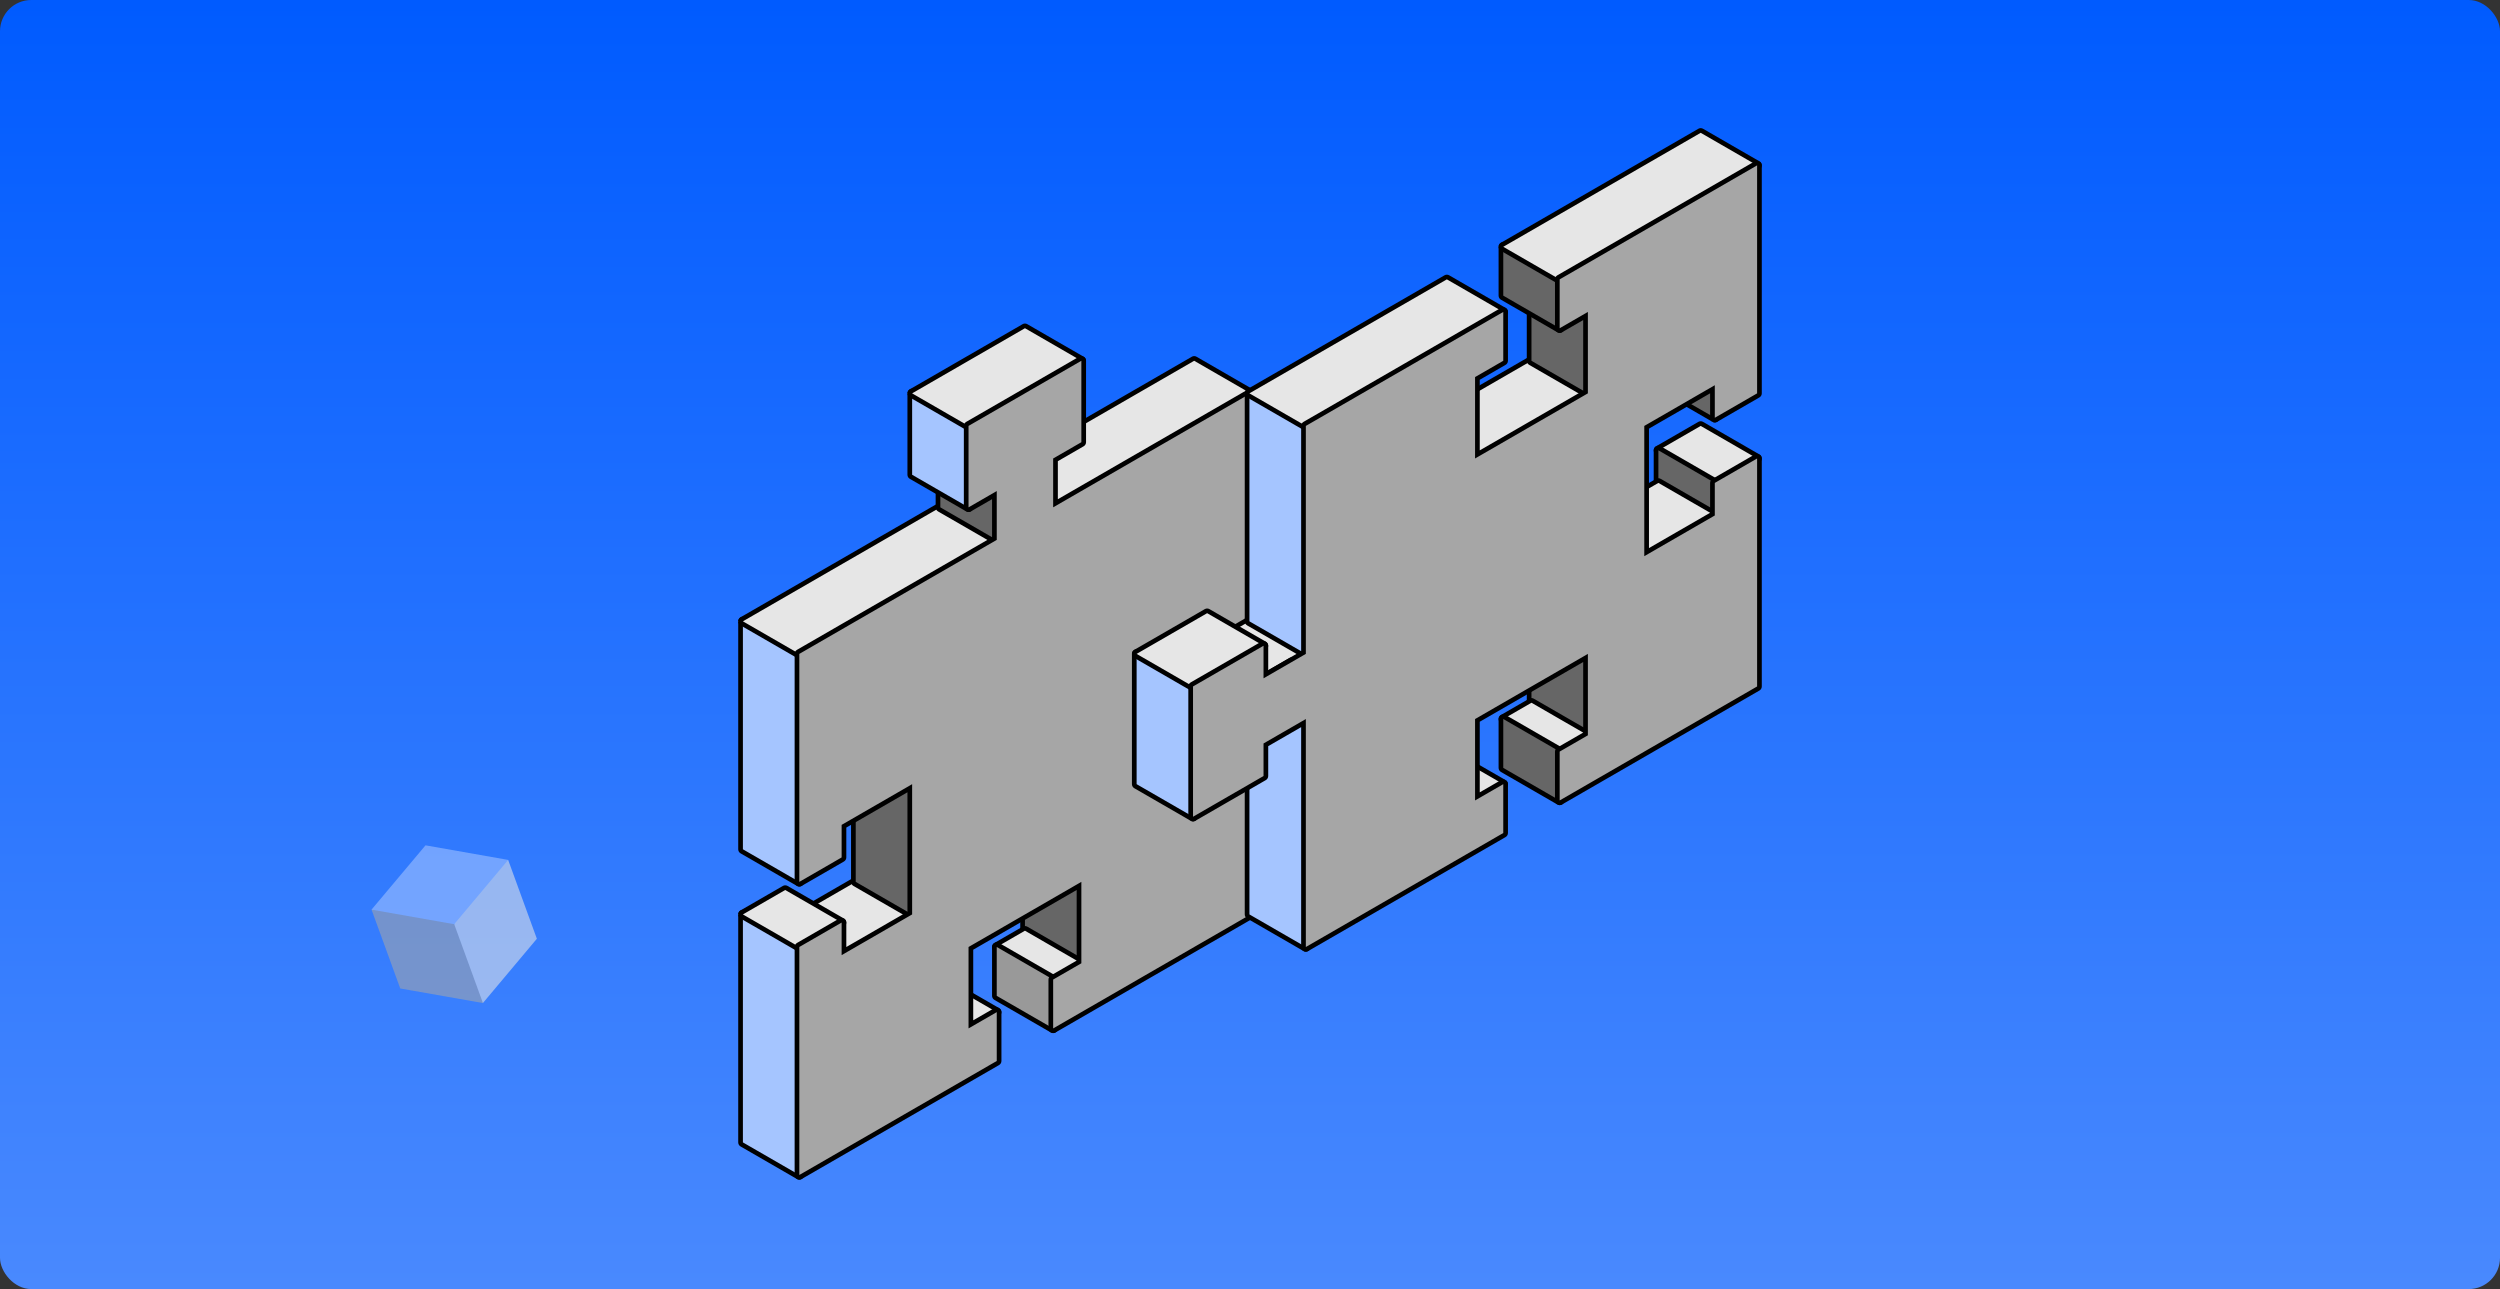
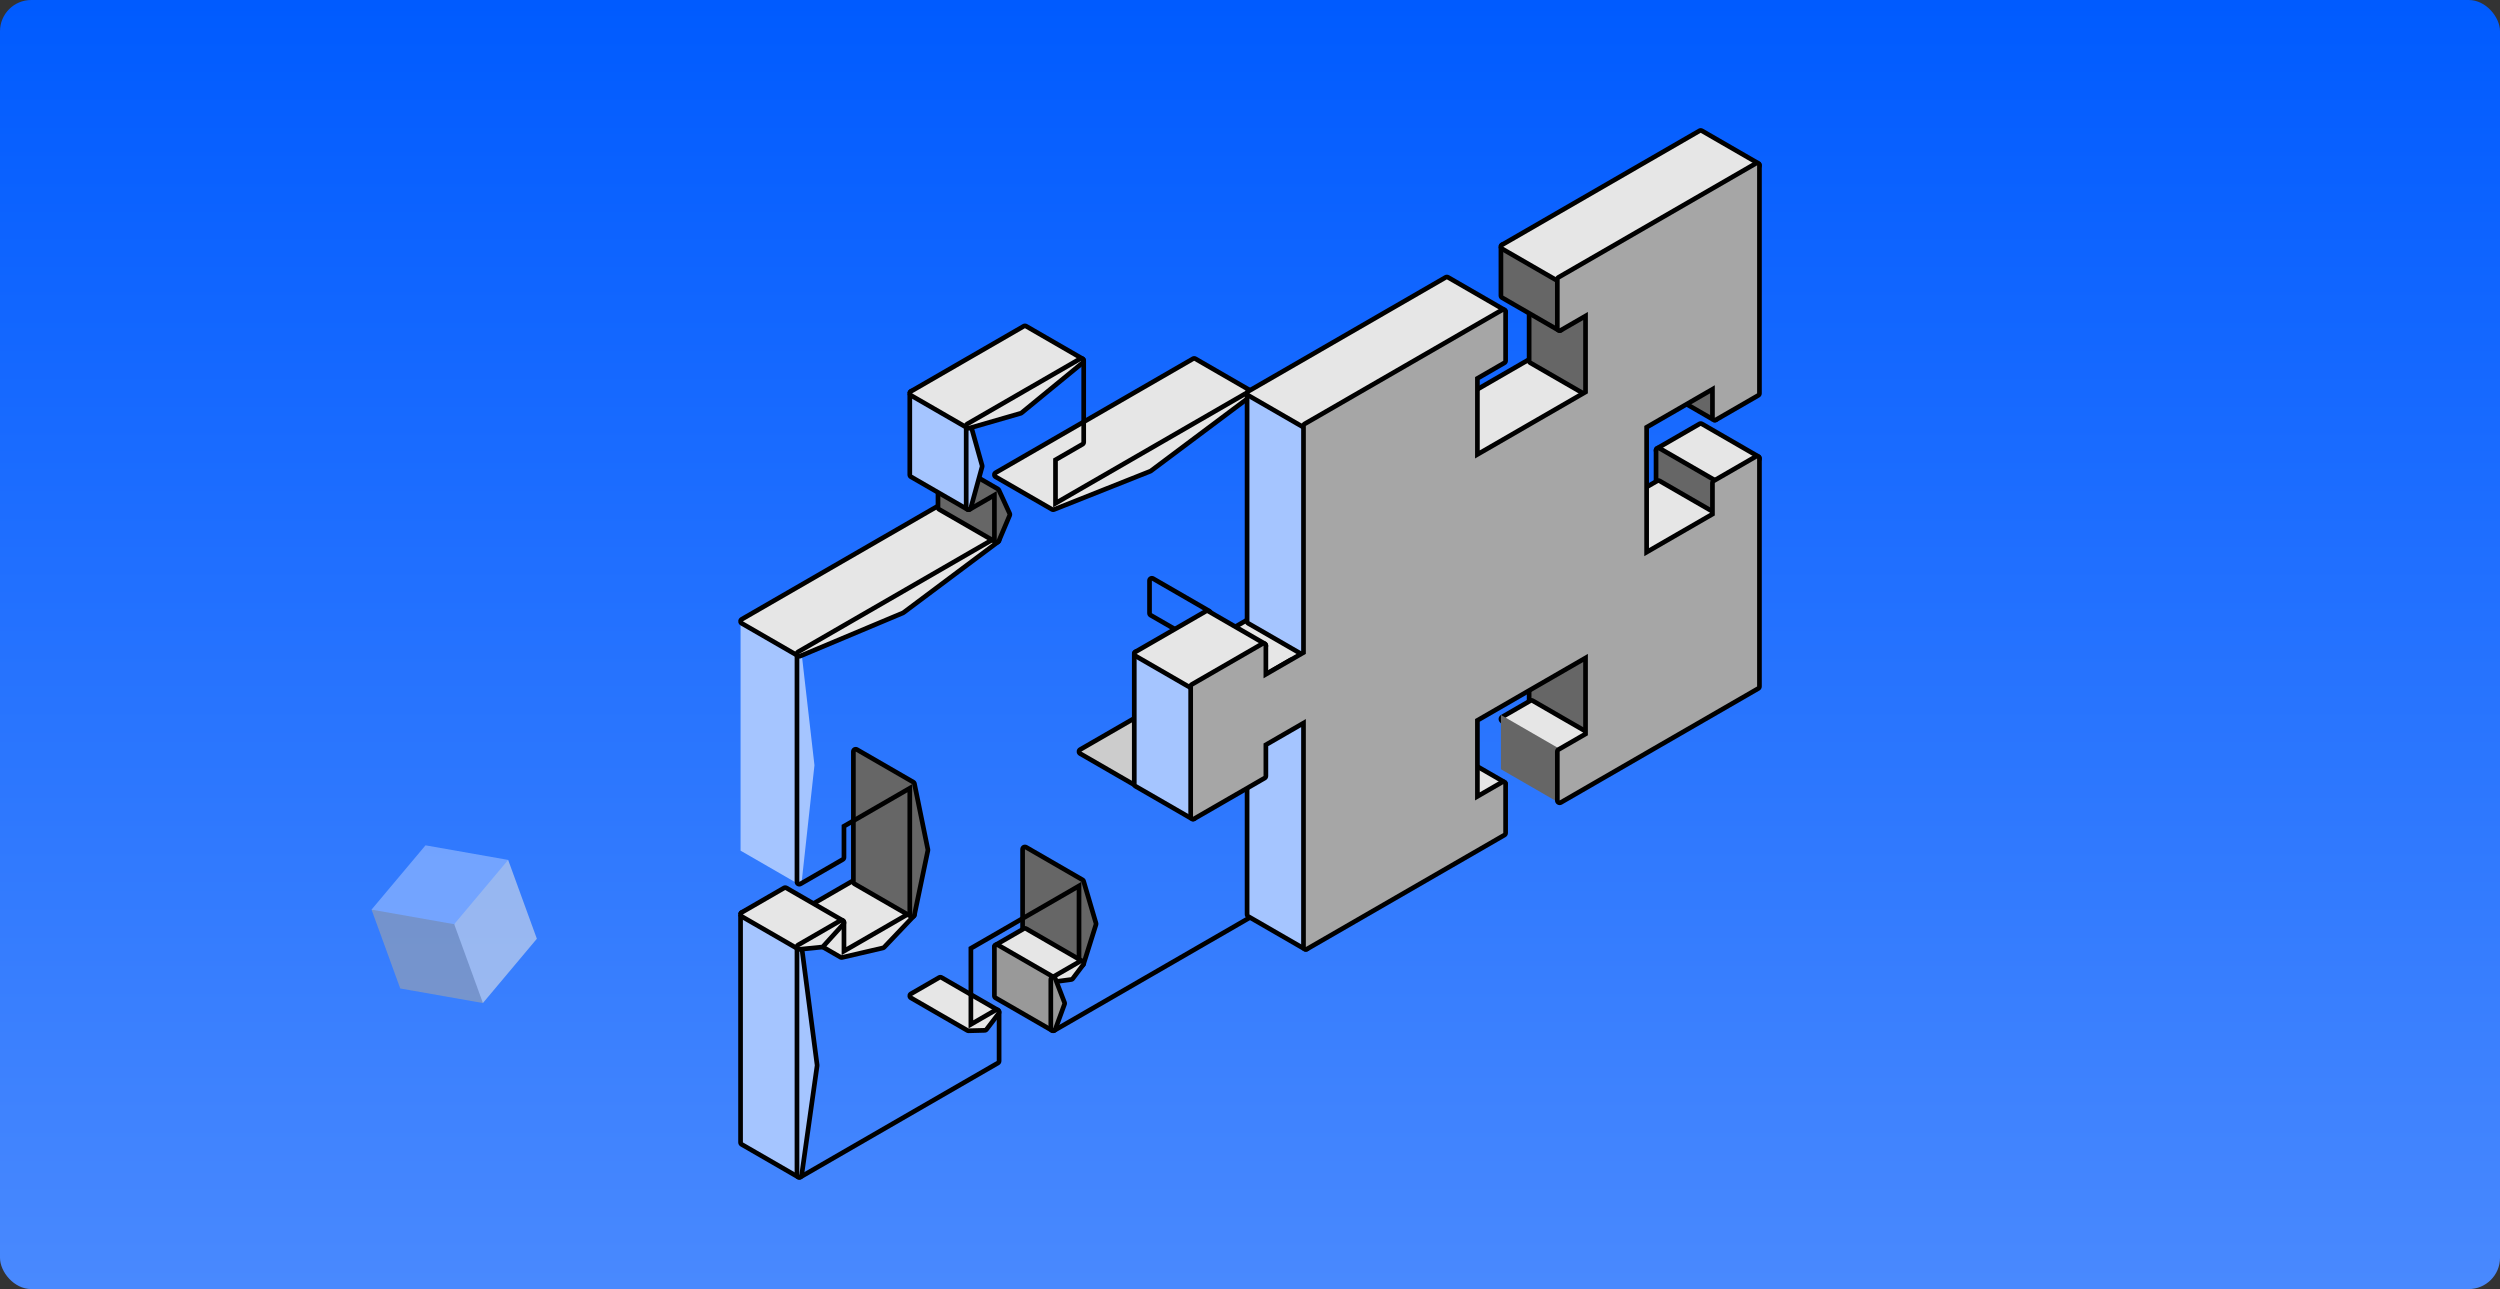
<svg xmlns="http://www.w3.org/2000/svg" width="320" height="165" viewBox="0 0 320 165">
  <rect x="0" y="0" width="320" height="165" fill="#333333" stroke="none" />
  <defs>
    <linearGradient id="a" x1="0.5" x2="0.5" y2="1" gradientUnits="objectBoundingBox">
      <stop offset="0" stop-color="#005bff" />
      <stop offset="1" stop-color="#4989fe" />
    </linearGradient>
  </defs>
  <g transform="translate(-368 -1235)">
    <rect width="320" height="165" rx="4" transform="translate(368 1235)" fill="url(#a)" />
    <g transform="translate(463.092 1252)">
      <g transform="translate(-2300.777 -2387.882)" fill="#a5c5ff" stroke-linejoin="round" fill-rule="evenodd">
        <path d="M 2308.233 2521.76 L 2307.848 2521.538 L 2300.627 2517.369 L 2300.477 2517.282 L 2300.477 2517.109 L 2300.477 2487.929 L 2300.477 2487.572 L 2300.83 2487.634 L 2306.501 2488.636 L 2306.651 2488.662 L 2306.718 2488.799 L 2308.268 2491.966 L 2308.289 2492.01 L 2308.295 2492.059 L 2310.275 2507.209 L 2310.28 2507.25 L 2310.275 2507.29 L 2308.295 2521.32 L 2308.233 2521.76 Z" stroke="none" />
        <path d="M 2300.777 2487.929 L 2300.777 2517.109 L 2307.998 2521.278 L 2309.978 2507.248 L 2307.998 2492.098 L 2306.448 2488.931 L 2300.777 2487.929 M 2300.777 2487.329 C 2300.812 2487.329 2300.847 2487.332 2300.882 2487.338 L 2306.553 2488.34 C 2306.742 2488.374 2306.903 2488.495 2306.987 2488.667 L 2308.537 2491.834 C 2308.566 2491.893 2308.584 2491.955 2308.593 2492.02 L 2310.573 2507.17 C 2310.58 2507.224 2310.579 2507.278 2310.572 2507.332 L 2308.592 2521.362 C 2308.564 2521.56 2308.44 2521.73 2308.261 2521.818 C 2308.082 2521.905 2307.871 2521.898 2307.698 2521.798 L 2300.477 2517.629 C 2300.292 2517.522 2300.177 2517.324 2300.177 2517.109 L 2300.177 2487.929 C 2300.177 2487.752 2300.256 2487.583 2300.392 2487.469 C 2300.501 2487.378 2300.637 2487.329 2300.777 2487.329 Z" stroke="none" fill="#000" />
      </g>
      <g transform="translate(-2300.777 -2369.15)" fill="#a5c5ff" stroke-linejoin="round" fill-rule="evenodd">
        <path d="M 2308.246 2465.518 L 2307.848 2465.288 L 2300.627 2461.119 L 2300.477 2461.032 L 2300.477 2460.859 L 2300.477 2431.679 L 2300.477 2431.292 L 2300.852 2431.389 L 2305.643 2432.624 L 2305.737 2432.649 L 2305.799 2432.723 L 2308.229 2435.656 L 2308.286 2435.725 L 2308.296 2435.813 L 2309.931 2450.062 L 2309.935 2450.095 L 2309.932 2450.128 L 2308.296 2465.061 L 2308.246 2465.518 Z" stroke="none" />
-         <path d="M 2307.998 2465.028 L 2309.633 2450.096 L 2307.998 2435.848 L 2305.568 2432.915 L 2300.777 2431.679 L 2300.777 2460.859 L 2307.998 2465.028 M 2307.998 2465.628 C 2307.894 2465.628 2307.791 2465.601 2307.698 2465.548 L 2300.477 2461.379 C 2300.292 2461.272 2300.177 2461.074 2300.177 2460.859 L 2300.177 2431.679 C 2300.177 2431.494 2300.263 2431.319 2300.41 2431.205 C 2300.556 2431.091 2300.747 2431.052 2300.927 2431.098 L 2305.718 2432.334 C 2305.84 2432.365 2305.949 2432.435 2306.03 2432.532 L 2308.46 2435.465 C 2308.534 2435.554 2308.581 2435.664 2308.594 2435.779 L 2310.229 2450.027 C 2310.234 2450.072 2310.235 2450.116 2310.23 2450.161 L 2308.594 2465.094 C 2308.573 2465.295 2308.45 2465.472 2308.269 2465.563 C 2308.184 2465.606 2308.091 2465.628 2307.998 2465.628 Z" stroke="none" fill="#000" />
      </g>
      <g transform="translate(-2300.777 -2361.865)" fill="#e6e6e6" stroke-linejoin="round" fill-rule="evenodd">
        <path d="M 2307.977 2428.897 L 2307.848 2428.822 L 2300.627 2424.654 L 2300.177 2424.394 L 2300.627 2424.134 L 2325.898 2409.544 L 2326.007 2409.481 L 2326.128 2409.515 L 2330.352 2410.682 L 2330.428 2410.703 L 2330.485 2410.759 L 2333.481 2413.761 L 2333.725 2414.006 L 2333.448 2414.213 L 2321.328 2423.283 L 2321.299 2423.305 L 2321.265 2423.319 L 2308.114 2428.839 L 2307.977 2428.897 Z" stroke="none" />
        <path d="M 2307.998 2428.562 L 2321.149 2423.042 L 2333.269 2413.973 L 2330.272 2410.971 L 2326.048 2409.804 L 2300.777 2424.394 L 2307.998 2428.562 M 2307.998 2429.163 C 2307.894 2429.163 2307.791 2429.135 2307.698 2429.082 L 2300.477 2424.913 C 2300.292 2424.806 2300.177 2424.608 2300.177 2424.394 C 2300.177 2424.179 2300.292 2423.981 2300.477 2423.874 L 2325.748 2409.284 C 2325.887 2409.204 2326.052 2409.183 2326.208 2409.225 L 2330.432 2410.393 C 2330.532 2410.42 2330.624 2410.474 2330.697 2410.547 L 2333.693 2413.549 C 2333.816 2413.672 2333.879 2413.842 2333.867 2414.016 C 2333.854 2414.189 2333.767 2414.349 2333.628 2414.453 L 2321.508 2423.523 C 2321.469 2423.552 2321.426 2423.577 2321.381 2423.596 L 2308.23 2429.116 C 2308.156 2429.147 2308.077 2429.163 2307.998 2429.163 Z" stroke="none" fill="#000" />
      </g>
      <g transform="translate(-2313.395 -2358.743)" fill="#666" stroke-linejoin="round" fill-rule="evenodd">
        <path d="M 2346.03 2411.28 L 2345.736 2411.111 L 2338.516 2406.942 L 2338.366 2406.855 L 2338.366 2406.682 L 2338.366 2400.429 L 2338.366 2399.91 L 2338.816 2400.169 L 2346.036 2404.338 L 2346.119 2404.386 L 2346.159 2404.473 L 2347.536 2407.47 L 2347.592 2407.59 L 2347.54 2407.712 L 2346.163 2410.968 L 2346.03 2411.28 Z" stroke="none" />
        <path d="M 2338.666 2400.429 L 2338.666 2406.682 L 2345.886 2410.851 L 2347.264 2407.595 L 2345.886 2404.598 L 2338.666 2400.429 M 2338.666 2399.829 C 2338.77 2399.829 2338.873 2399.856 2338.966 2399.91 L 2346.186 2404.079 C 2346.294 2404.141 2346.379 2404.235 2346.431 2404.348 L 2347.809 2407.344 C 2347.879 2407.498 2347.882 2407.673 2347.816 2407.829 L 2346.439 2411.085 C 2346.372 2411.243 2346.24 2411.365 2346.077 2411.42 C 2345.914 2411.474 2345.735 2411.456 2345.586 2411.37 L 2338.366 2407.202 C 2338.18 2407.094 2338.066 2406.896 2338.066 2406.682 L 2338.066 2400.429 C 2338.066 2400.215 2338.18 2400.017 2338.366 2399.91 C 2338.459 2399.856 2338.562 2399.829 2338.666 2399.829 Z" stroke="none" fill="#000" />
      </g>
      <g transform="translate(-2311.592 -2354.58)" fill="#a5c5ff" stroke-linejoin="round" fill-rule="evenodd">
        <path d="M 2340.659 2402.973 L 2340.323 2402.779 L 2333.103 2398.61 L 2332.953 2398.523 L 2332.953 2398.35 L 2332.953 2387.929 L 2332.953 2387.54 L 2333.329 2387.638 L 2338.543 2388.999 L 2338.648 2389.026 L 2338.711 2389.115 L 2340.717 2391.923 L 2340.747 2391.966 L 2340.761 2392.017 L 2342.209 2397.167 L 2342.231 2397.247 L 2342.209 2397.327 L 2340.762 2402.598 L 2340.659 2402.973 Z" stroke="none" />
        <path d="M 2340.473 2402.519 L 2341.92 2397.248 L 2340.473 2392.098 L 2338.467 2389.289 L 2333.253 2387.929 L 2333.253 2398.35 L 2340.473 2402.519 M 2340.473 2403.119 C 2340.369 2403.119 2340.265 2403.092 2340.173 2403.039 L 2332.953 2398.87 C 2332.767 2398.763 2332.653 2398.565 2332.653 2398.35 L 2332.653 2387.929 C 2332.653 2387.743 2332.739 2387.568 2332.886 2387.454 C 2333.033 2387.34 2333.225 2387.302 2333.404 2387.348 L 2338.619 2388.708 C 2338.755 2388.744 2338.874 2388.826 2338.956 2388.94 L 2340.961 2391.749 C 2341.001 2391.805 2341.031 2391.868 2341.05 2391.935 L 2342.498 2397.085 C 2342.527 2397.19 2342.527 2397.301 2342.499 2397.406 L 2341.051 2402.678 C 2341.002 2402.857 2340.873 2403.003 2340.7 2403.074 C 2340.627 2403.104 2340.55 2403.119 2340.473 2403.119 Z" stroke="none" fill="#000" />
      </g>
      <g transform="translate(-2326.914 -2366.547)" fill="#999" stroke-linejoin="round" fill-rule="evenodd">
-         <path d="M 2386.621 2432.631 L 2386.331 2432.463 L 2379.111 2428.294 L 2378.961 2428.208 L 2378.961 2428.035 L 2378.961 2423.866 L 2378.961 2423.346 L 2379.411 2423.606 L 2386.631 2427.775 L 2386.72 2427.826 L 2386.759 2427.921 L 2387.64 2430.074 L 2387.688 2430.192 L 2387.638 2430.309 L 2386.756 2432.323 L 2386.621 2432.631 Z" stroke="none" />
        <path d="M 2386.481 2432.203 L 2387.363 2430.188 L 2386.481 2428.035 L 2379.261 2423.866 L 2379.261 2428.035 L 2386.481 2432.203 M 2386.481 2432.803 C 2386.377 2432.803 2386.273 2432.776 2386.181 2432.723 L 2378.961 2428.554 C 2378.775 2428.447 2378.661 2428.249 2378.661 2428.035 L 2378.661 2423.866 C 2378.661 2423.651 2378.775 2423.453 2378.961 2423.346 C 2379.146 2423.239 2379.375 2423.239 2379.561 2423.346 L 2386.781 2427.515 C 2386.896 2427.582 2386.986 2427.684 2387.036 2427.807 L 2387.918 2429.961 C 2387.979 2430.111 2387.978 2430.28 2387.912 2430.429 L 2387.031 2432.444 C 2386.962 2432.6 2386.83 2432.72 2386.668 2432.773 C 2386.607 2432.793 2386.544 2432.803 2386.481 2432.803 Z" stroke="none" fill="#000" />
      </g>
      <g transform="translate(-2318.803 -2383.719)" fill="#666" stroke-linejoin="round" fill-rule="evenodd">
        <path d="M 2362.323 2490.387 L 2362.043 2490.307 L 2357.924 2489.143 L 2357.851 2489.122 L 2357.797 2489.07 L 2354.695 2486.066 L 2354.604 2485.978 L 2354.604 2485.85 L 2354.604 2475.429 L 2354.604 2474.909 L 2355.054 2475.169 L 2362.274 2479.338 L 2362.378 2479.398 L 2362.412 2479.513 L 2363.996 2484.891 L 2364.021 2484.979 L 2363.994 2485.066 L 2362.41 2490.109 L 2362.323 2490.387 Z" stroke="none" />
        <path d="M 2354.904 2475.429 L 2354.904 2485.85 L 2358.006 2488.854 L 2362.124 2490.019 L 2363.708 2484.976 L 2362.124 2479.598 L 2354.904 2475.429 M 2354.904 2474.829 C 2355.008 2474.829 2355.111 2474.855 2355.204 2474.909 L 2362.424 2479.078 C 2362.558 2479.155 2362.656 2479.281 2362.7 2479.428 L 2364.284 2484.807 C 2364.317 2484.921 2364.316 2485.042 2364.281 2485.156 L 2362.697 2490.198 C 2362.599 2490.508 2362.275 2490.684 2361.961 2490.596 L 2357.842 2489.432 C 2357.747 2489.405 2357.659 2489.354 2357.588 2489.285 L 2354.487 2486.281 C 2354.37 2486.168 2354.304 2486.013 2354.304 2485.85 L 2354.304 2475.429 C 2354.304 2475.214 2354.418 2475.016 2354.604 2474.909 C 2354.697 2474.855 2354.801 2474.829 2354.904 2474.829 Z" stroke="none" fill="#000" />
      </g>
      <g transform="translate(-2303.481 -2385.8)" fill="#e6e6e6" stroke-linejoin="round" fill-rule="evenodd">
        <path d="M 2316.07 2491.377 L 2315.967 2491.318 L 2308.746 2487.149 L 2308.296 2486.889 L 2308.746 2486.63 L 2317.772 2481.419 L 2317.852 2481.373 L 2317.944 2481.38 L 2322.026 2481.681 L 2322.156 2481.69 L 2322.237 2481.791 L 2325.375 2485.659 L 2325.541 2485.864 L 2325.359 2486.054 L 2321.559 2490.05 L 2321.497 2490.115 L 2321.41 2490.135 L 2316.185 2491.35 L 2316.07 2491.377 Z" stroke="none" />
        <path d="M 2317.922 2481.679 L 2308.896 2486.889 L 2316.117 2491.058 L 2321.342 2489.843 L 2325.142 2485.848 L 2322.004 2481.98 L 2317.922 2481.679 M 2317.922 2481.079 C 2317.936 2481.079 2317.951 2481.079 2317.966 2481.08 L 2322.049 2481.381 C 2322.214 2481.394 2322.366 2481.473 2322.47 2481.602 L 2325.608 2485.47 C 2325.798 2485.704 2325.784 2486.043 2325.576 2486.261 L 2321.777 2490.256 C 2321.696 2490.341 2321.592 2490.401 2321.478 2490.427 L 2316.253 2491.642 C 2316.105 2491.676 2315.949 2491.654 2315.817 2491.577 L 2308.596 2487.409 C 2308.411 2487.302 2308.296 2487.104 2308.296 2486.889 C 2308.296 2486.675 2308.411 2486.477 2308.596 2486.37 L 2317.622 2481.159 C 2317.713 2481.106 2317.817 2481.079 2317.922 2481.079 Z" stroke="none" fill="#000" />
      </g>
      <g transform="translate(-2307.987 -2377.475)" fill="#666" stroke-linejoin="round" fill-rule="evenodd">
        <path d="M 2329.857 2477.989 L 2329.498 2477.782 L 2322.278 2473.613 L 2322.128 2473.526 L 2322.128 2473.353 L 2322.128 2456.679 L 2322.128 2456.159 L 2322.578 2456.419 L 2329.798 2460.587 L 2329.915 2460.655 L 2329.942 2460.787 L 2331.663 2469.21 L 2331.676 2469.271 L 2331.663 2469.332 L 2329.942 2477.583 L 2329.857 2477.989 Z" stroke="none" />
        <path d="M 2329.648 2477.522 L 2331.369 2469.271 L 2329.648 2460.847 L 2322.428 2456.679 L 2322.428 2473.353 L 2329.648 2477.522 M 2329.648 2478.122 C 2329.544 2478.122 2329.44 2478.095 2329.348 2478.042 L 2322.128 2473.873 C 2321.942 2473.766 2321.828 2473.568 2321.828 2473.353 L 2321.828 2456.679 C 2321.828 2456.464 2321.942 2456.266 2322.128 2456.159 C 2322.313 2456.052 2322.542 2456.052 2322.728 2456.159 L 2329.948 2460.328 C 2330.097 2460.413 2330.201 2460.559 2330.236 2460.727 L 2331.957 2469.15 C 2331.974 2469.23 2331.973 2469.313 2331.957 2469.393 L 2330.235 2477.645 C 2330.196 2477.833 2330.069 2477.991 2329.893 2478.07 C 2329.815 2478.105 2329.731 2478.122 2329.648 2478.122 Z" stroke="none" fill="#000" />
      </g>
      <g transform="translate(-2300.777 -2386.321)" fill="#e6e6e6" stroke-linejoin="round" fill-rule="evenodd">
        <path d="M 2307.932 2490.844 L 2307.848 2490.796 L 2300.627 2486.627 L 2300.177 2486.368 L 2300.627 2486.108 L 2306.042 2482.981 L 2306.192 2482.894 L 2306.342 2482.981 L 2313.563 2487.15 L 2313.885 2487.336 L 2313.635 2487.611 L 2311.059 2490.453 L 2310.981 2490.538 L 2310.867 2490.55 L 2308.028 2490.835 L 2307.932 2490.844 Z" stroke="none" />
        <path d="M 2307.998 2490.536 L 2310.837 2490.251 L 2313.413 2487.41 L 2306.192 2483.241 L 2300.777 2486.368 L 2307.998 2490.536 M 2307.998 2491.136 C 2307.893 2491.136 2307.79 2491.109 2307.698 2491.056 L 2300.477 2486.887 C 2300.292 2486.78 2300.177 2486.582 2300.177 2486.368 C 2300.177 2486.153 2300.292 2485.955 2300.477 2485.848 L 2305.892 2482.721 C 2306.078 2482.614 2306.307 2482.614 2306.492 2482.721 L 2313.713 2486.89 C 2313.87 2486.981 2313.978 2487.138 2314.006 2487.317 C 2314.034 2487.496 2313.979 2487.678 2313.858 2487.813 L 2311.281 2490.654 C 2311.181 2490.764 2311.044 2490.833 2310.896 2490.848 L 2308.058 2491.133 C 2308.038 2491.135 2308.018 2491.136 2307.998 2491.136 Z" stroke="none" fill="#000" />
      </g>
      <g transform="translate(-2311.592 -2350.417)" fill="#e6e6e6" stroke-linejoin="round" fill-rule="evenodd">
        <path d="M 2340.433 2388.259 L 2340.323 2388.195 L 2333.103 2384.026 L 2332.653 2383.766 L 2333.103 2383.506 L 2347.544 2375.169 L 2347.694 2375.083 L 2347.844 2375.169 L 2355.063 2379.338 L 2355.439 2379.555 L 2355.104 2379.83 L 2347.257 2386.264 L 2347.209 2386.304 L 2347.15 2386.321 L 2340.556 2388.223 L 2340.433 2388.259 Z" stroke="none" />
        <path d="M 2340.473 2387.935 L 2347.066 2386.032 L 2354.914 2379.598 L 2347.694 2375.429 L 2333.253 2383.766 L 2340.473 2387.935 M 2340.473 2388.535 C 2340.368 2388.535 2340.265 2388.508 2340.173 2388.455 L 2332.953 2384.286 C 2332.767 2384.178 2332.653 2383.98 2332.653 2383.766 C 2332.653 2383.552 2332.767 2383.354 2332.953 2383.247 L 2347.394 2374.91 C 2347.579 2374.802 2347.808 2374.802 2347.994 2374.91 L 2355.214 2379.079 C 2355.384 2379.177 2355.496 2379.353 2355.511 2379.549 C 2355.528 2379.746 2355.446 2379.937 2355.294 2380.062 L 2347.447 2386.496 C 2347.384 2386.548 2347.311 2386.586 2347.233 2386.609 L 2340.639 2388.511 C 2340.584 2388.527 2340.528 2388.535 2340.473 2388.535 Z" stroke="none" fill="#000" />
      </g>
      <g transform="translate(-2317 -2352.499)" fill="#e6e6e6" stroke-linejoin="round" fill-rule="evenodd">
        <path d="M 2356.687 2400.77 L 2356.561 2400.698 L 2349.341 2396.529 L 2348.891 2396.269 L 2349.341 2396.01 L 2374.612 2381.419 L 2374.762 2381.333 L 2374.912 2381.419 L 2382.133 2385.588 L 2382.527 2385.815 L 2382.162 2386.088 L 2369.218 2395.779 L 2369.186 2395.803 L 2369.149 2395.817 L 2356.822 2400.717 L 2356.687 2400.77 Z" stroke="none" />
        <path d="M 2374.762 2381.679 L 2349.491 2396.269 L 2356.711 2400.438 L 2369.038 2395.539 L 2381.983 2385.848 L 2374.762 2381.679 M 2374.762 2381.079 C 2374.866 2381.079 2374.969 2381.106 2375.062 2381.16 L 2382.283 2385.328 C 2382.457 2385.429 2382.57 2385.611 2382.582 2385.812 C 2382.594 2386.013 2382.504 2386.207 2382.342 2386.328 L 2369.398 2396.019 C 2369.355 2396.051 2369.309 2396.077 2369.26 2396.096 L 2356.933 2400.995 C 2356.762 2401.063 2356.57 2401.049 2356.411 2400.957 L 2349.191 2396.789 C 2349.006 2396.682 2348.891 2396.484 2348.891 2396.269 C 2348.891 2396.055 2349.006 2395.857 2349.191 2395.75 L 2374.462 2381.16 C 2374.555 2381.106 2374.659 2381.079 2374.762 2381.079 Z" stroke="none" fill="#000" />
      </g>
      <g transform="translate(-2326.914 -2371.231)" fill="#e6e6e6" stroke-linejoin="round" fill-rule="evenodd">
        <path d="M 2386.471 2445.529 L 2386.419 2445.518 L 2383.214 2444.838 L 2383.138 2444.822 L 2383.079 2444.771 L 2379.064 2441.282 L 2378.746 2441.006 L 2379.111 2440.795 L 2384.526 2437.669 L 2384.676 2437.583 L 2384.826 2437.669 L 2392.046 2441.838 L 2392.376 2442.029 L 2392.114 2442.305 L 2389.539 2445.01 L 2389.467 2445.085 L 2389.365 2445.101 L 2386.525 2445.521 L 2386.471 2445.529 Z" stroke="none" />
-         <path d="M 2386.481 2445.224 L 2389.321 2444.804 L 2391.896 2442.098 L 2384.676 2437.929 L 2379.261 2441.055 L 2383.276 2444.545 L 2386.481 2445.224 M 2386.481 2445.824 C 2386.439 2445.824 2386.397 2445.82 2386.356 2445.811 L 2383.151 2445.132 C 2383.052 2445.111 2382.959 2445.064 2382.882 2444.998 L 2378.867 2441.508 C 2378.721 2441.381 2378.645 2441.191 2378.664 2440.998 C 2378.682 2440.805 2378.793 2440.633 2378.961 2440.536 L 2384.376 2437.409 C 2384.562 2437.302 2384.791 2437.302 2384.976 2437.409 L 2392.197 2441.578 C 2392.356 2441.67 2392.464 2441.83 2392.49 2442.012 C 2392.517 2442.194 2392.458 2442.378 2392.331 2442.511 L 2389.756 2445.217 C 2389.664 2445.314 2389.542 2445.378 2389.409 2445.397 L 2386.569 2445.818 C 2386.54 2445.822 2386.51 2445.824 2386.481 2445.824 Z" stroke="none" fill="#000" />
      </g>
      <g transform="translate(-2326.914 -2372.791)" fill="#999" stroke-linejoin="round" fill-rule="evenodd">
        <path d="M 2386.654 2451.316 L 2386.397 2451.241 L 2382.313 2450.046 L 2382.244 2450.026 L 2382.191 2449.976 L 2379.054 2447.002 L 2378.961 2446.913 L 2378.961 2446.784 L 2378.961 2442.615 L 2378.961 2442.096 L 2379.411 2442.356 L 2386.631 2446.525 L 2386.722 2446.577 L 2386.761 2446.676 L 2387.599 2448.839 L 2387.642 2448.952 L 2387.596 2449.063 L 2386.758 2451.069 L 2386.654 2451.316 Z" stroke="none" />
        <path d="M 2386.481 2450.953 L 2387.319 2448.948 L 2386.481 2446.784 L 2379.261 2442.615 L 2379.261 2446.784 L 2382.397 2449.759 L 2386.481 2450.953 M 2386.481 2451.553 C 2386.425 2451.553 2386.369 2451.545 2386.312 2451.529 L 2382.229 2450.334 C 2382.137 2450.308 2382.054 2450.26 2381.985 2450.194 L 2378.848 2447.22 C 2378.729 2447.106 2378.661 2446.949 2378.661 2446.784 L 2378.661 2442.615 C 2378.661 2442.401 2378.775 2442.203 2378.961 2442.096 C 2379.146 2441.989 2379.375 2441.989 2379.561 2442.096 L 2386.781 2446.265 C 2386.899 2446.333 2386.991 2446.44 2387.041 2446.568 L 2387.878 2448.731 C 2387.934 2448.875 2387.932 2449.036 2387.873 2449.179 L 2387.035 2451.184 C 2386.939 2451.413 2386.718 2451.553 2386.481 2451.553 Z" stroke="none" fill="#000" />
      </g>
      <g transform="translate(-2322.408 -2374.874)" fill="#ccc" stroke-linejoin="round" fill-rule="evenodd">
        <path d="M 2372.911 2458.57 L 2372.799 2458.505 L 2365.579 2454.337 L 2365.129 2454.077 L 2365.579 2453.817 L 2374.604 2448.606 L 2374.754 2448.52 L 2374.904 2448.606 L 2382.125 2452.775 L 2382.486 2452.983 L 2382.173 2453.26 L 2377.87 2457.064 L 2377.82 2457.108 L 2377.757 2457.127 L 2373.035 2458.533 L 2372.911 2458.57 Z" stroke="none" />
        <path d="M 2374.754 2448.866 L 2365.729 2454.077 L 2372.949 2458.246 L 2377.671 2456.839 L 2381.975 2453.035 L 2374.754 2448.866 M 2374.754 2448.266 C 2374.858 2448.266 2374.962 2448.293 2375.054 2448.347 L 2382.275 2452.515 C 2382.442 2452.612 2382.552 2452.783 2382.572 2452.975 C 2382.591 2453.167 2382.517 2453.356 2382.372 2453.484 L 2378.068 2457.289 C 2378.003 2457.346 2377.926 2457.389 2377.842 2457.414 L 2373.121 2458.821 C 2372.963 2458.868 2372.792 2458.848 2372.649 2458.765 L 2365.429 2454.597 C 2365.243 2454.49 2365.129 2454.292 2365.129 2454.077 C 2365.129 2453.863 2365.243 2453.665 2365.429 2453.558 L 2374.454 2448.347 C 2374.547 2448.293 2374.651 2448.266 2374.754 2448.266 Z" stroke="none" fill="#000" />
      </g>
      <g transform="translate(-2317 -2388.922)" fill="#e6e6e6" stroke-linejoin="round" fill-rule="evenodd">
        <path d="M 2356.706 2497.61 L 2356.662 2497.603 L 2352.918 2496.983 L 2352.821 2496.967 L 2352.752 2496.897 L 2349.277 2493.348 L 2349.006 2493.072 L 2349.341 2492.878 L 2352.952 2490.794 L 2353.102 2490.707 L 2353.251 2490.794 L 2360.472 2494.963 L 2360.765 2495.132 L 2360.562 2495.403 L 2359.223 2497.182 L 2359.147 2497.283 L 2359.023 2497.299 L 2356.751 2497.604 L 2356.706 2497.61 Z" stroke="none" />
        <path d="M 2356.711 2497.307 L 2358.983 2497.002 L 2360.322 2495.222 L 2353.102 2491.053 L 2349.491 2493.138 L 2352.967 2496.687 L 2356.711 2497.307 M 2356.711 2497.907 C 2356.678 2497.907 2356.646 2497.904 2356.613 2497.899 L 2352.869 2497.279 C 2352.743 2497.258 2352.627 2497.198 2352.538 2497.107 L 2349.062 2493.558 C 2348.933 2493.425 2348.872 2493.24 2348.897 2493.056 C 2348.922 2492.873 2349.031 2492.711 2349.191 2492.618 L 2352.802 2490.534 C 2352.987 2490.427 2353.216 2490.427 2353.402 2490.534 L 2360.622 2494.703 C 2360.771 2494.789 2360.875 2494.934 2360.91 2495.103 C 2360.944 2495.271 2360.905 2495.446 2360.801 2495.583 L 2359.462 2497.363 C 2359.366 2497.491 2359.222 2497.575 2359.063 2497.597 L 2356.791 2497.901 C 2356.764 2497.905 2356.738 2497.907 2356.711 2497.907 Z" stroke="none" fill="#000" />
      </g>
      <g transform="translate(-2317 -2389.964)" fill="#999" stroke-linejoin="round" fill-rule="evenodd">
        <path d="M 2356.87 2505.039 L 2356.561 2504.86 L 2349.341 2500.692 L 2349.191 2500.605 L 2349.191 2500.432 L 2349.191 2494.179 L 2349.191 2493.66 L 2349.641 2493.919 L 2356.861 2498.088 L 2356.953 2498.141 L 2356.991 2498.24 L 2358.163 2501.288 L 2358.203 2501.393 L 2358.165 2501.499 L 2356.993 2504.704 L 2356.87 2505.039 Z" stroke="none" />
        <path d="M 2349.491 2494.179 L 2349.491 2500.432 L 2356.711 2504.601 L 2357.883 2501.396 L 2356.711 2498.347 L 2349.491 2494.179 M 2349.491 2493.579 C 2349.595 2493.579 2349.698 2493.606 2349.791 2493.66 L 2357.011 2497.828 C 2357.13 2497.896 2357.222 2498.004 2357.271 2498.132 L 2358.443 2501.18 C 2358.495 2501.316 2358.496 2501.466 2358.446 2501.602 L 2357.274 2504.807 C 2357.214 2504.973 2357.082 2505.104 2356.916 2505.165 C 2356.749 2505.225 2356.564 2505.209 2356.411 2505.12 L 2349.191 2500.951 C 2349.006 2500.844 2348.891 2500.646 2348.891 2500.432 L 2348.891 2494.179 C 2348.891 2493.965 2349.006 2493.767 2349.191 2493.66 C 2349.284 2493.606 2349.388 2493.579 2349.491 2493.579 Z" stroke="none" fill="#000" />
      </g>
      <g transform="translate(-2311.592 -2392.044)" fill="#e6e6e6" stroke-linejoin="round" fill-rule="evenodd">
        <path d="M 2340.396 2506.984 L 2340.323 2506.942 L 2333.103 2502.773 L 2332.653 2502.513 L 2333.103 2502.253 L 2336.714 2500.169 L 2336.864 2500.082 L 2337.014 2500.169 L 2344.233 2504.338 L 2344.529 2504.509 L 2344.322 2504.78 L 2342.773 2506.809 L 2342.686 2506.924 L 2342.542 2506.927 L 2340.481 2506.982 L 2340.396 2506.984 Z" stroke="none" />
        <path d="M 2340.473 2506.682 L 2342.534 2506.627 L 2344.083 2504.598 L 2336.864 2500.429 L 2333.253 2502.513 L 2340.473 2506.682 M 2340.473 2507.282 C 2340.367 2507.282 2340.264 2507.254 2340.173 2507.202 L 2332.953 2503.033 C 2332.767 2502.926 2332.653 2502.728 2332.653 2502.513 C 2332.653 2502.299 2332.767 2502.101 2332.953 2501.994 L 2336.564 2499.909 C 2336.75 2499.802 2336.978 2499.802 2337.164 2499.909 L 2344.384 2504.078 C 2344.533 2504.164 2344.638 2504.311 2344.672 2504.48 C 2344.706 2504.649 2344.665 2504.824 2344.561 2504.962 L 2343.011 2506.991 C 2342.901 2507.136 2342.732 2507.222 2342.55 2507.227 L 2340.489 2507.282 C 2340.483 2507.282 2340.478 2507.282 2340.473 2507.282 Z" stroke="none" fill="#000" />
      </g>
      <g transform="translate(-2304.382 -2352.499)" fill="#a6a6a6" stroke-linejoin="round" fill-rule="evenodd">
-         <path d="M 2311.303 2486.415 L 2311.303 2485.895 L 2311.303 2456.714 L 2311.303 2456.541 L 2311.453 2456.455 L 2316.868 2453.328 L 2317.318 2453.068 L 2317.318 2453.588 L 2317.318 2457.237 L 2325.743 2452.373 L 2325.743 2436.391 L 2317.318 2441.255 L 2317.318 2445.25 L 2317.318 2445.423 L 2317.168 2445.51 L 2311.753 2448.637 L 2311.303 2448.897 L 2311.303 2448.377 L 2311.303 2419.197 L 2311.303 2419.024 L 2311.453 2418.937 L 2336.574 2404.433 L 2336.574 2398.873 L 2333.413 2400.698 L 2332.963 2400.957 L 2332.963 2400.438 L 2332.963 2390.016 L 2332.963 2389.843 L 2333.113 2389.756 L 2347.554 2381.419 L 2348.004 2381.16 L 2348.004 2381.679 L 2348.004 2392.101 L 2348.004 2392.274 L 2347.854 2392.36 L 2344.394 2394.358 L 2344.394 2399.918 L 2369.215 2385.588 L 2369.665 2385.328 L 2369.665 2385.848 L 2369.665 2415.028 L 2369.665 2415.202 L 2369.515 2415.288 L 2364.099 2418.414 L 2363.649 2418.674 L 2363.649 2418.154 L 2363.649 2414.505 L 2355.224 2419.37 L 2355.224 2435.352 L 2363.649 2430.487 L 2363.649 2426.492 L 2363.649 2426.318 L 2363.799 2426.232 L 2369.215 2423.106 L 2369.665 2422.846 L 2369.665 2423.365 L 2369.665 2452.546 L 2369.665 2452.719 L 2369.515 2452.806 L 2344.244 2467.396 L 2343.794 2467.656 L 2343.794 2467.136 L 2343.794 2460.883 L 2343.794 2460.71 L 2343.944 2460.623 L 2347.404 2458.625 L 2347.404 2448.897 L 2333.563 2456.888 L 2333.563 2466.616 L 2336.724 2464.792 L 2337.174 2464.532 L 2337.174 2465.052 L 2337.174 2471.304 L 2337.174 2471.478 L 2337.024 2471.564 L 2311.753 2486.155 L 2311.303 2486.415 Z" stroke="none" />
        <path d="M 2347.704 2381.679 L 2333.263 2390.016 L 2333.263 2400.438 L 2336.874 2398.354 L 2336.874 2404.606 L 2311.603 2419.197 L 2311.603 2448.377 L 2317.018 2445.25 L 2317.018 2441.082 L 2326.043 2435.872 L 2326.043 2452.546 L 2317.018 2457.757 L 2317.018 2453.588 L 2311.603 2456.714 L 2311.603 2485.895 L 2336.874 2471.304 L 2336.874 2465.052 L 2333.263 2467.136 L 2333.263 2456.714 L 2347.704 2448.377 L 2347.704 2458.798 L 2344.094 2460.883 L 2344.094 2467.136 L 2369.365 2452.546 L 2369.365 2423.365 L 2363.949 2426.492 L 2363.949 2430.66 L 2354.924 2435.872 L 2354.924 2419.197 L 2363.949 2413.986 L 2363.949 2418.154 L 2369.365 2415.028 L 2369.365 2385.848 L 2344.094 2400.438 L 2344.094 2394.185 L 2347.704 2392.101 L 2347.704 2381.679 M 2347.704 2381.079 C 2347.807 2381.079 2347.911 2381.106 2348.004 2381.16 C 2348.189 2381.267 2348.304 2381.465 2348.304 2381.679 L 2348.304 2392.101 C 2348.304 2392.315 2348.189 2392.513 2348.004 2392.62 L 2344.694 2394.531 L 2344.694 2399.398 L 2369.065 2385.328 C 2369.25 2385.221 2369.479 2385.221 2369.665 2385.328 C 2369.851 2385.435 2369.965 2385.633 2369.965 2385.848 L 2369.965 2415.028 C 2369.965 2415.243 2369.851 2415.441 2369.665 2415.548 L 2364.249 2418.674 C 2364.063 2418.781 2363.835 2418.781 2363.649 2418.674 C 2363.464 2418.566 2363.349 2418.368 2363.349 2418.154 L 2363.349 2415.025 L 2355.524 2419.543 L 2355.524 2434.832 L 2363.349 2430.314 L 2363.349 2426.492 C 2363.349 2426.277 2363.464 2426.079 2363.649 2425.972 L 2369.065 2422.846 C 2369.25 2422.739 2369.479 2422.739 2369.665 2422.846 C 2369.851 2422.953 2369.965 2423.151 2369.965 2423.365 L 2369.965 2452.546 C 2369.965 2452.76 2369.851 2452.958 2369.665 2453.065 L 2344.394 2467.656 C 2344.208 2467.763 2343.979 2467.763 2343.794 2467.656 C 2343.608 2467.548 2343.494 2467.35 2343.494 2467.136 L 2343.494 2460.883 C 2343.494 2460.668 2343.608 2460.47 2343.794 2460.363 L 2347.104 2458.452 L 2347.104 2449.417 L 2333.863 2457.061 L 2333.863 2466.097 L 2336.574 2464.532 C 2336.759 2464.425 2336.988 2464.425 2337.174 2464.532 C 2337.359 2464.639 2337.474 2464.837 2337.474 2465.052 L 2337.474 2471.304 C 2337.474 2471.519 2337.359 2471.717 2337.174 2471.824 L 2311.903 2486.415 C 2311.717 2486.522 2311.488 2486.522 2311.303 2486.415 C 2311.117 2486.307 2311.003 2486.109 2311.003 2485.895 L 2311.003 2456.714 C 2311.003 2456.5 2311.117 2456.302 2311.303 2456.195 L 2316.718 2453.068 C 2316.903 2452.961 2317.132 2452.961 2317.318 2453.068 C 2317.503 2453.176 2317.618 2453.374 2317.618 2453.588 L 2317.618 2456.717 L 2325.443 2452.199 L 2325.443 2436.911 L 2317.618 2441.428 L 2317.618 2445.25 C 2317.618 2445.465 2317.503 2445.663 2317.318 2445.77 L 2311.903 2448.897 C 2311.717 2449.004 2311.488 2449.004 2311.303 2448.897 C 2311.117 2448.79 2311.003 2448.592 2311.003 2448.377 L 2311.003 2419.197 C 2311.003 2418.983 2311.117 2418.785 2311.303 2418.677 L 2336.274 2404.26 L 2336.274 2399.393 L 2333.563 2400.958 C 2333.377 2401.064 2333.148 2401.065 2332.963 2400.957 C 2332.777 2400.85 2332.663 2400.652 2332.663 2400.438 L 2332.663 2390.016 C 2332.663 2389.802 2332.777 2389.604 2332.963 2389.497 L 2347.404 2381.16 C 2347.497 2381.106 2347.6 2381.079 2347.704 2381.079 Z" stroke="none" fill="#000" />
      </g>
      <g transform="translate(-2387.497 -2329.563)" fill="#a5c5ff" stroke-linejoin="round" fill-rule="evenodd">
        <path d="M 2459.787 2434.26 L 2459.402 2434.038 L 2452.182 2429.869 L 2452.032 2429.782 L 2452.032 2429.609 L 2452.032 2400.429 L 2452.032 2399.91 L 2452.482 2400.169 L 2459.702 2404.338 L 2459.831 2404.412 L 2459.85 2404.559 L 2461.829 2419.709 L 2461.834 2419.75 L 2461.829 2419.79 L 2459.849 2433.82 L 2459.787 2434.26 Z" stroke="none" />
        <path d="M 2452.332 2400.429 L 2452.332 2429.609 L 2459.552 2433.778 L 2461.532 2419.748 L 2459.552 2404.598 L 2452.332 2400.429 M 2452.332 2399.829 C 2452.436 2399.829 2452.539 2399.856 2452.632 2399.91 L 2459.852 2404.079 C 2460.014 2404.172 2460.123 2404.335 2460.147 2404.521 L 2462.127 2419.67 C 2462.134 2419.724 2462.133 2419.778 2462.126 2419.832 L 2460.146 2433.862 C 2460.118 2434.059 2459.994 2434.23 2459.815 2434.317 C 2459.636 2434.405 2459.425 2434.397 2459.252 2434.298 L 2452.032 2430.129 C 2451.846 2430.022 2451.732 2429.824 2451.732 2429.609 L 2451.732 2400.429 C 2451.732 2400.215 2451.846 2400.017 2452.032 2399.91 C 2452.125 2399.856 2452.229 2399.829 2452.332 2399.829 Z" stroke="none" fill="#000" />
      </g>
      <g transform="translate(-2384.793 -2325.4)" fill="#e6e6e6" stroke-linejoin="round" fill-rule="evenodd">
        <path d="M 2454.7 2395.561 L 2454.545 2395.56 L 2451.43 2395.524 L 2451.351 2395.523 L 2451.283 2395.483 L 2444.063 2391.315 L 2443.613 2391.055 L 2444.063 2390.795 L 2449.479 2387.669 L 2449.563 2387.62 L 2449.661 2387.63 L 2453.755 2388.074 L 2453.875 2388.087 L 2453.953 2388.18 L 2457.078 2391.905 L 2457.229 2392.084 L 2457.091 2392.274 L 2454.791 2395.436 L 2454.7 2395.561 Z" stroke="none" />
        <path d="M 2449.629 2387.929 L 2444.213 2391.055 L 2451.433 2395.224 L 2454.549 2395.26 L 2456.848 2392.098 L 2453.723 2388.373 L 2449.629 2387.929 M 2449.629 2387.329 C 2449.65 2387.329 2449.672 2387.33 2449.693 2387.332 L 2453.788 2387.776 C 2453.941 2387.793 2454.083 2387.868 2454.183 2387.987 L 2457.308 2391.712 C 2457.485 2391.923 2457.496 2392.228 2457.333 2392.451 L 2455.034 2395.613 C 2454.921 2395.768 2454.74 2395.86 2454.549 2395.86 C 2454.546 2395.86 2454.544 2395.86 2454.542 2395.859 L 2451.427 2395.823 C 2451.323 2395.823 2451.222 2395.795 2451.133 2395.743 L 2443.913 2391.574 C 2443.728 2391.467 2443.613 2391.269 2443.613 2391.055 C 2443.613 2390.841 2443.728 2390.643 2443.913 2390.535 L 2449.329 2387.409 C 2449.42 2387.356 2449.524 2387.329 2449.629 2387.329 Z" stroke="none" fill="#000" />
      </g>
      <g transform="translate(-2387.497 -2310.83)" fill="#a5c5ff" stroke-linejoin="round" fill-rule="evenodd">
        <path d="M 2459.801 2378.018 L 2459.402 2377.788 L 2452.182 2373.619 L 2452.032 2373.532 L 2452.032 2373.359 L 2452.032 2344.179 L 2452.032 2343.792 L 2452.407 2343.889 L 2457.198 2345.125 L 2457.292 2345.149 L 2457.354 2345.224 L 2459.783 2348.156 L 2459.84 2348.225 L 2459.85 2348.313 L 2461.485 2362.562 L 2461.489 2362.595 L 2461.485 2362.628 L 2459.85 2377.561 L 2459.801 2378.018 Z" stroke="none" />
        <path d="M 2459.552 2377.528 L 2461.187 2362.596 L 2459.552 2348.348 L 2457.123 2345.415 L 2452.332 2344.179 L 2452.332 2373.359 L 2459.552 2377.528 M 2459.552 2378.128 C 2459.448 2378.128 2459.345 2378.101 2459.252 2378.047 L 2452.032 2373.879 C 2451.846 2373.772 2451.732 2373.574 2451.732 2373.359 L 2451.732 2344.179 C 2451.732 2343.994 2451.818 2343.819 2451.965 2343.705 C 2452.111 2343.591 2452.302 2343.552 2452.482 2343.598 L 2457.272 2344.834 C 2457.395 2344.866 2457.504 2344.935 2457.584 2345.032 L 2460.014 2347.965 C 2460.088 2348.054 2460.135 2348.164 2460.148 2348.279 L 2461.783 2362.527 C 2461.788 2362.572 2461.788 2362.616 2461.783 2362.661 L 2460.149 2377.593 C 2460.127 2377.795 2460.004 2377.971 2459.823 2378.063 C 2459.738 2378.106 2459.645 2378.128 2459.552 2378.128 Z" stroke="none" fill="#000" />
      </g>
      <g transform="translate(-2387.497 -2303.545)" fill="#e6e6e6" stroke-linejoin="round" fill-rule="evenodd">
        <path d="M 2459.531 2341.397 L 2459.402 2341.323 L 2452.182 2337.154 L 2451.732 2336.894 L 2452.182 2336.634 L 2477.453 2322.044 L 2477.603 2321.958 L 2477.752 2322.044 L 2484.973 2326.213 L 2485.367 2326.44 L 2485.003 2326.713 L 2472.883 2335.783 L 2472.854 2335.805 L 2472.82 2335.82 L 2459.668 2341.339 L 2459.531 2341.397 Z" stroke="none" />
        <path d="M 2459.552 2341.063 L 2472.704 2335.543 L 2484.823 2326.473 L 2477.603 2322.304 L 2452.332 2336.894 L 2459.552 2341.063 M 2459.552 2341.663 C 2459.448 2341.663 2459.345 2341.636 2459.252 2341.582 L 2452.032 2337.414 C 2451.846 2337.306 2451.732 2337.108 2451.732 2336.894 C 2451.732 2336.68 2451.846 2336.482 2452.032 2336.375 L 2477.302 2321.784 C 2477.488 2321.677 2477.717 2321.677 2477.903 2321.784 L 2485.123 2325.953 C 2485.298 2326.054 2485.41 2326.236 2485.422 2326.437 C 2485.434 2326.638 2485.344 2326.832 2485.183 2326.953 L 2473.063 2336.023 C 2473.024 2336.053 2472.981 2336.077 2472.936 2336.096 L 2459.784 2341.616 C 2459.71 2341.647 2459.631 2341.663 2459.552 2341.663 Z" stroke="none" fill="#000" />
      </g>
      <g transform="translate(-2413.633 -2308.229)" fill="#666" stroke-linejoin="round" fill-rule="evenodd">
        <path d="M 2538.176 2345.132 L 2537.886 2344.964 L 2530.665 2340.795 L 2530.515 2340.708 L 2530.515 2340.535 L 2530.515 2336.367 L 2530.515 2335.847 L 2530.965 2336.107 L 2538.186 2340.275 L 2538.274 2340.327 L 2538.313 2340.422 L 2539.194 2342.575 L 2539.242 2342.693 L 2539.191 2342.809 L 2538.311 2344.824 L 2538.176 2345.132 Z" stroke="none" />
        <path d="M 2530.815 2336.367 L 2530.815 2340.535 L 2538.036 2344.704 L 2538.917 2342.689 L 2538.036 2340.535 L 2530.815 2336.367 M 2530.815 2335.767 C 2530.918 2335.767 2531.022 2335.794 2531.115 2335.847 L 2538.336 2340.016 C 2538.451 2340.082 2538.541 2340.185 2538.591 2340.308 L 2539.472 2342.462 C 2539.533 2342.612 2539.531 2342.78 2539.466 2342.929 L 2538.585 2344.945 C 2538.517 2345.101 2538.385 2345.221 2538.223 2345.274 C 2538.061 2345.327 2537.884 2345.309 2537.736 2345.224 L 2530.515 2341.055 C 2530.329 2340.948 2530.215 2340.75 2530.215 2340.535 L 2530.215 2336.367 C 2530.215 2336.153 2530.329 2335.955 2530.515 2335.847 C 2530.607 2335.794 2530.711 2335.767 2530.815 2335.767 Z" stroke="none" fill="#000" />
      </g>
      <g transform="translate(-2405.522 -2325.4)" fill="#666" stroke-linejoin="round" fill-rule="evenodd">
        <path d="M 2513.878 2402.887 L 2513.597 2402.808 L 2509.478 2401.643 L 2509.405 2401.622 L 2509.35 2401.57 L 2506.249 2398.566 L 2506.158 2398.477 L 2506.158 2398.35 L 2506.158 2387.929 L 2506.158 2387.409 L 2506.608 2387.669 L 2513.829 2391.838 L 2513.933 2391.898 L 2513.967 2392.013 L 2515.55 2397.391 L 2515.575 2397.479 L 2515.548 2397.566 L 2513.965 2402.609 L 2513.878 2402.887 Z" stroke="none" />
        <path d="M 2506.458 2387.929 L 2506.458 2398.35 L 2509.559 2401.354 L 2513.679 2402.519 L 2515.262 2397.476 L 2513.679 2392.098 L 2506.458 2387.929 M 2506.458 2387.329 C 2506.562 2387.329 2506.665 2387.355 2506.758 2387.409 L 2513.979 2391.578 C 2514.112 2391.655 2514.211 2391.781 2514.254 2391.928 L 2515.837 2397.307 C 2515.871 2397.421 2515.87 2397.542 2515.834 2397.656 L 2514.251 2402.699 C 2514.154 2403.009 2513.829 2403.185 2513.515 2403.096 L 2509.396 2401.932 C 2509.3 2401.905 2509.213 2401.854 2509.142 2401.785 L 2506.041 2398.781 C 2505.924 2398.668 2505.858 2398.513 2505.858 2398.35 L 2505.858 2387.929 C 2505.858 2387.714 2505.972 2387.516 2506.158 2387.409 C 2506.251 2387.355 2506.354 2387.329 2506.458 2387.329 Z" stroke="none" fill="#000" />
      </g>
      <g transform="translate(-2390.2 -2327.481)" fill="#ccc" stroke-linejoin="round" fill-rule="evenodd">
        <path d="M 2467.624 2403.877 L 2467.521 2403.818 L 2460.301 2399.649 L 2459.851 2399.389 L 2460.301 2399.129 L 2469.326 2393.919 L 2469.406 2393.873 L 2469.498 2393.88 L 2473.581 2394.181 L 2473.71 2394.19 L 2473.792 2394.291 L 2476.93 2398.158 L 2477.096 2398.363 L 2476.914 2398.554 L 2473.113 2402.55 L 2473.052 2402.615 L 2472.964 2402.635 L 2467.739 2403.85 L 2467.624 2403.877 Z" stroke="none" />
        <path d="M 2469.476 2394.179 L 2460.451 2399.389 L 2467.671 2403.558 L 2472.896 2402.343 L 2476.697 2398.347 L 2473.559 2394.48 L 2469.476 2394.179 M 2469.476 2393.579 C 2469.49 2393.579 2469.505 2393.579 2469.52 2393.58 L 2473.603 2393.881 C 2473.768 2393.894 2473.921 2393.973 2474.025 2394.102 L 2477.163 2397.969 C 2477.353 2398.203 2477.339 2398.542 2477.132 2398.761 L 2473.331 2402.756 C 2473.25 2402.841 2473.146 2402.901 2473.032 2402.927 L 2467.807 2404.142 C 2467.659 2404.177 2467.503 2404.154 2467.371 2404.077 L 2460.151 2399.908 C 2459.965 2399.801 2459.851 2399.603 2459.851 2399.389 C 2459.851 2399.175 2459.965 2398.977 2460.151 2398.869 L 2469.176 2393.659 C 2469.267 2393.606 2469.371 2393.579 2469.476 2393.579 Z" stroke="none" fill="#000" />
      </g>
      <g transform="translate(-2394.707 -2319.156)" fill="#b3b3b3" stroke-linejoin="round" fill-rule="evenodd">
        <path d="M 2481.412 2390.489 L 2481.053 2390.282 L 2473.832 2386.113 L 2473.682 2386.027 L 2473.682 2385.854 L 2473.682 2369.179 L 2473.682 2368.66 L 2474.132 2368.919 L 2481.353 2373.088 L 2481.47 2373.155 L 2481.497 2373.288 L 2483.218 2381.711 L 2483.23 2381.772 L 2483.218 2381.832 L 2481.497 2390.083 L 2481.412 2390.489 Z" stroke="none" />
        <path d="M 2481.203 2390.022 L 2482.924 2381.771 L 2481.203 2373.348 L 2473.982 2369.179 L 2473.982 2385.854 L 2481.203 2390.022 M 2481.203 2390.622 C 2481.099 2390.622 2480.996 2390.595 2480.903 2390.542 L 2473.682 2386.373 C 2473.497 2386.266 2473.382 2386.068 2473.382 2385.854 L 2473.382 2369.179 C 2473.382 2368.965 2473.497 2368.767 2473.682 2368.66 C 2473.868 2368.552 2474.096 2368.552 2474.282 2368.66 L 2481.503 2372.828 C 2481.652 2372.914 2481.757 2373.059 2481.791 2373.228 L 2483.512 2381.651 C 2483.528 2381.731 2483.528 2381.813 2483.511 2381.894 L 2481.791 2390.145 C 2481.751 2390.333 2481.624 2390.491 2481.448 2390.57 C 2481.37 2390.605 2481.286 2390.622 2481.203 2390.622 Z" stroke="none" fill="#000" />
      </g>
      <g transform="translate(-2387.497 -2328.001)" fill="#f2f2f2" stroke-linejoin="round" fill-rule="evenodd">
        <path d="M 2459.486 2403.344 L 2459.402 2403.296 L 2452.182 2399.127 L 2451.732 2398.868 L 2452.182 2398.608 L 2457.597 2395.481 L 2457.747 2395.395 L 2457.897 2395.481 L 2465.117 2399.65 L 2465.439 2399.836 L 2465.189 2400.111 L 2462.613 2402.953 L 2462.536 2403.038 L 2462.421 2403.05 L 2459.582 2403.335 L 2459.486 2403.344 Z" stroke="none" />
        <path d="M 2459.552 2403.036 L 2462.391 2402.751 L 2464.967 2399.91 L 2457.747 2395.741 L 2452.332 2398.868 L 2459.552 2403.036 M 2459.552 2403.636 C 2459.447 2403.636 2459.344 2403.609 2459.252 2403.556 L 2452.032 2399.387 C 2451.846 2399.28 2451.732 2399.082 2451.732 2398.868 C 2451.732 2398.653 2451.846 2398.455 2452.032 2398.348 L 2457.447 2395.222 C 2457.633 2395.114 2457.862 2395.114 2458.047 2395.222 L 2465.267 2399.39 C 2465.424 2399.481 2465.531 2399.638 2465.56 2399.817 C 2465.588 2399.996 2465.533 2400.178 2465.411 2400.313 L 2462.835 2403.155 C 2462.736 2403.264 2462.599 2403.334 2462.451 2403.348 L 2459.612 2403.633 C 2459.592 2403.635 2459.572 2403.636 2459.552 2403.636 Z" stroke="none" fill="#000" />
      </g>
      <g transform="translate(-2413.633 -2312.911)" fill="#e6e6e6" stroke-linejoin="round" fill-rule="evenodd">
        <path d="M 2538.026 2358.028 L 2537.973 2358.017 L 2534.767 2357.338 L 2534.691 2357.322 L 2534.633 2357.271 L 2530.618 2353.781 L 2530.3 2353.505 L 2530.665 2353.295 L 2536.08 2350.169 L 2536.23 2350.083 L 2536.38 2350.169 L 2543.601 2354.338 L 2543.931 2354.528 L 2543.668 2354.804 L 2541.093 2357.51 L 2541.021 2357.585 L 2540.919 2357.601 L 2538.08 2358.02 L 2538.026 2358.028 Z" stroke="none" />
        <path d="M 2538.036 2357.723 L 2540.875 2357.304 L 2543.451 2354.597 L 2536.23 2350.429 L 2530.815 2353.555 L 2534.829 2357.044 L 2538.036 2357.723 M 2538.036 2358.323 C 2537.994 2358.323 2537.952 2358.319 2537.911 2358.31 L 2534.705 2357.631 C 2534.605 2357.61 2534.513 2357.564 2534.436 2357.497 L 2530.421 2354.008 C 2530.275 2353.88 2530.199 2353.69 2530.218 2353.497 C 2530.236 2353.304 2530.347 2353.132 2530.515 2353.035 L 2535.93 2349.909 C 2536.116 2349.802 2536.345 2349.802 2536.53 2349.909 L 2543.751 2354.078 C 2543.91 2354.17 2544.018 2354.33 2544.044 2354.512 C 2544.071 2354.694 2544.012 2354.878 2543.885 2355.011 L 2541.31 2357.717 C 2541.218 2357.814 2541.096 2357.878 2540.963 2357.897 L 2538.123 2358.317 C 2538.094 2358.321 2538.065 2358.323 2538.036 2358.323 Z" stroke="none" fill="#000" />
      </g>
      <g transform="translate(-2413.633 -2314.472)" fill="#666" stroke-linejoin="round" fill-rule="evenodd">
        <path d="M 2538.209 2363.817 L 2537.951 2363.741 L 2533.868 2362.546 L 2533.798 2362.526 L 2533.746 2362.476 L 2530.608 2359.502 L 2530.515 2359.414 L 2530.515 2359.285 L 2530.515 2355.116 L 2530.515 2354.596 L 2530.965 2354.856 L 2538.186 2359.025 L 2538.277 2359.078 L 2538.315 2359.176 L 2539.153 2361.34 L 2539.196 2361.452 L 2539.15 2361.563 L 2538.312 2363.569 L 2538.209 2363.817 Z" stroke="none" />
        <path d="M 2530.815 2355.116 L 2530.815 2359.285 L 2533.952 2362.259 L 2538.036 2363.453 L 2538.873 2361.448 L 2538.036 2359.285 L 2530.815 2355.116 M 2530.815 2354.516 C 2530.918 2354.516 2531.022 2354.542 2531.115 2354.596 L 2538.336 2358.765 C 2538.454 2358.833 2538.546 2358.94 2538.595 2359.068 L 2539.432 2361.231 C 2539.488 2361.375 2539.486 2361.536 2539.427 2361.679 L 2538.589 2363.685 C 2538.472 2363.966 2538.161 2364.115 2537.867 2364.029 L 2533.783 2362.834 C 2533.692 2362.808 2533.608 2362.76 2533.539 2362.694 L 2530.402 2359.72 C 2530.282 2359.607 2530.215 2359.449 2530.215 2359.285 L 2530.215 2355.116 C 2530.215 2354.901 2530.329 2354.703 2530.515 2354.596 C 2530.607 2354.542 2530.711 2354.516 2530.815 2354.516 Z" stroke="none" fill="#000" />
      </g>
      <g transform="translate(-2409.127 -2316.553)" fill="#e6e6e6" stroke-linejoin="round" fill-rule="evenodd">
        <path d="M 2524.465 2371.07 L 2524.354 2371.005 L 2517.134 2366.837 L 2516.684 2366.577 L 2517.134 2366.317 L 2526.159 2361.106 L 2526.309 2361.019 L 2526.458 2361.106 L 2533.68 2365.275 L 2534.041 2365.483 L 2533.729 2365.759 L 2529.424 2369.564 L 2529.374 2369.607 L 2529.311 2369.626 L 2524.589 2371.033 L 2524.465 2371.07 Z" stroke="none" />
        <path d="M 2526.309 2361.366 L 2517.284 2366.577 L 2524.503 2370.746 L 2529.225 2369.339 L 2533.53 2365.534 L 2526.309 2361.366 M 2526.309 2360.766 C 2526.412 2360.766 2526.516 2360.792 2526.609 2360.846 L 2533.83 2365.015 C 2533.997 2365.111 2534.107 2365.282 2534.127 2365.474 C 2534.146 2365.667 2534.072 2365.856 2533.927 2365.984 L 2529.622 2369.789 C 2529.557 2369.846 2529.48 2369.889 2529.396 2369.914 L 2524.675 2371.321 C 2524.517 2371.368 2524.346 2371.348 2524.203 2371.265 L 2516.984 2367.097 C 2516.798 2366.99 2516.684 2366.792 2516.684 2366.577 C 2516.684 2366.363 2516.798 2366.165 2516.984 2366.058 L 2526.009 2360.846 C 2526.101 2360.792 2526.205 2360.766 2526.309 2360.766 Z" stroke="none" fill="#000" />
      </g>
      <g transform="translate(-2403.719 -2330.603)" fill="#e6e6e6" stroke-linejoin="round" fill-rule="evenodd">
        <path d="M 2508.261 2410.11 L 2508.217 2410.103 L 2504.472 2409.483 L 2504.376 2409.467 L 2504.307 2409.397 L 2500.831 2405.848 L 2500.561 2405.572 L 2500.896 2405.378 L 2504.506 2403.294 L 2504.656 2403.207 L 2504.806 2403.294 L 2512.026 2407.463 L 2512.319 2407.632 L 2512.116 2407.903 L 2510.777 2409.682 L 2510.701 2409.783 L 2510.577 2409.799 L 2508.306 2410.104 L 2508.261 2410.11 Z" stroke="none" />
        <path d="M 2508.266 2409.807 L 2510.537 2409.502 L 2511.876 2407.723 L 2504.656 2403.554 L 2501.046 2405.638 L 2504.521 2409.187 L 2508.266 2409.807 M 2508.266 2410.407 C 2508.233 2410.407 2508.2 2410.404 2508.168 2410.399 L 2504.424 2409.779 C 2504.298 2409.758 2504.182 2409.698 2504.093 2409.607 L 2500.617 2406.058 C 2500.487 2405.926 2500.426 2405.74 2500.451 2405.557 C 2500.476 2405.373 2500.585 2405.211 2500.746 2405.119 L 2504.356 2403.034 C 2504.542 2402.927 2504.771 2402.927 2504.956 2403.034 L 2512.176 2407.203 C 2512.325 2407.289 2512.43 2407.435 2512.464 2407.603 C 2512.498 2407.771 2512.459 2407.946 2512.355 2408.083 L 2511.017 2409.863 C 2510.92 2409.991 2510.776 2410.075 2510.617 2410.097 L 2508.346 2410.401 C 2508.319 2410.405 2508.292 2410.407 2508.266 2410.407 Z" stroke="none" fill="#000" />
      </g>
      <g transform="translate(-2403.719 -2331.644)" fill="#666" stroke-linejoin="round" fill-rule="evenodd">
        <path d="M 2508.425 2417.539 L 2508.116 2417.36 L 2500.896 2413.192 L 2500.746 2413.105 L 2500.746 2412.932 L 2500.746 2406.679 L 2500.746 2406.159 L 2501.196 2406.419 L 2508.416 2410.588 L 2508.508 2410.641 L 2508.546 2410.74 L 2509.717 2413.788 L 2509.757 2413.893 L 2509.718 2413.999 L 2508.548 2417.204 L 2508.425 2417.539 Z" stroke="none" />
-         <path d="M 2501.046 2406.679 L 2501.046 2412.932 L 2508.266 2417.101 L 2509.437 2413.896 L 2508.266 2410.847 L 2501.046 2406.679 M 2501.046 2406.079 C 2501.149 2406.079 2501.253 2406.106 2501.346 2406.159 L 2508.566 2410.328 C 2508.685 2410.396 2508.777 2410.504 2508.826 2410.632 L 2509.997 2413.681 C 2510.049 2413.816 2510.05 2413.966 2510 2414.102 L 2508.829 2417.306 C 2508.769 2417.473 2508.637 2417.604 2508.471 2417.665 C 2508.304 2417.725 2508.12 2417.709 2507.966 2417.62 L 2500.746 2413.452 C 2500.56 2413.344 2500.446 2413.146 2500.446 2412.932 L 2500.446 2406.679 C 2500.446 2406.465 2500.56 2406.267 2500.746 2406.159 C 2500.838 2406.106 2500.942 2406.079 2501.046 2406.079 Z" stroke="none" fill="#000" />
      </g>
      <g transform="translate(-2398.312 -2333.725)" fill="#e6e6e6" stroke-linejoin="round" fill-rule="evenodd">
        <path d="M 2491.952 2419.484 L 2491.878 2419.441 L 2484.658 2415.273 L 2484.208 2415.013 L 2484.658 2414.753 L 2488.268 2412.669 L 2488.418 2412.582 L 2488.568 2412.669 L 2495.789 2416.837 L 2496.084 2417.008 L 2495.877 2417.279 L 2494.328 2419.31 L 2494.24 2419.424 L 2494.097 2419.428 L 2492.036 2419.481 L 2491.952 2419.484 Z" stroke="none" />
        <path d="M 2492.028 2419.182 L 2494.089 2419.128 L 2495.639 2417.097 L 2488.418 2412.928 L 2484.808 2415.013 L 2492.028 2419.182 M 2492.028 2419.782 C 2491.923 2419.782 2491.82 2419.754 2491.728 2419.701 L 2484.508 2415.532 C 2484.323 2415.425 2484.208 2415.227 2484.208 2415.013 C 2484.208 2414.799 2484.323 2414.601 2484.508 2414.493 L 2488.118 2412.409 C 2488.303 2412.302 2488.532 2412.302 2488.718 2412.409 L 2495.939 2416.578 C 2496.088 2416.664 2496.193 2416.81 2496.227 2416.979 C 2496.261 2417.148 2496.22 2417.324 2496.116 2417.461 L 2494.566 2419.492 C 2494.456 2419.636 2494.286 2419.723 2494.105 2419.728 L 2492.044 2419.781 C 2492.039 2419.781 2492.033 2419.782 2492.028 2419.782 Z" stroke="none" fill="#000" />
      </g>
      <g transform="translate(-2380.286 -2327.481)" fill="#a5c5ff" stroke-linejoin="round" fill-rule="evenodd">
        <path d="M 2438.094 2415.48 L 2437.751 2415.281 L 2430.531 2411.113 L 2430.381 2411.026 L 2430.381 2410.853 L 2430.381 2394.179 L 2430.381 2393.829 L 2430.727 2393.882 L 2436.354 2394.756 L 2436.51 2394.78 L 2436.579 2394.921 L 2438.171 2398.217 L 2438.182 2398.239 L 2438.189 2398.263 L 2440.449 2406.029 L 2440.471 2406.108 L 2440.451 2406.187 L 2438.192 2415.095 L 2438.094 2415.48 Z" stroke="none" />
        <path d="M 2437.901 2415.022 L 2440.161 2406.113 L 2437.901 2398.347 L 2436.309 2395.052 L 2430.681 2394.179 L 2430.681 2410.853 L 2437.901 2415.022 M 2437.901 2415.622 C 2437.797 2415.622 2437.693 2415.595 2437.601 2415.541 L 2430.381 2411.373 C 2430.195 2411.266 2430.081 2411.068 2430.081 2410.853 L 2430.081 2394.179 C 2430.081 2394.003 2430.157 2393.837 2430.291 2393.723 C 2430.424 2393.609 2430.599 2393.56 2430.773 2393.586 L 2436.401 2394.459 C 2436.595 2394.489 2436.763 2394.613 2436.849 2394.791 L 2438.441 2398.086 C 2438.456 2398.116 2438.468 2398.147 2438.477 2398.179 L 2440.737 2405.945 C 2440.767 2406.048 2440.769 2406.157 2440.742 2406.26 L 2438.482 2415.169 C 2438.436 2415.351 2438.307 2415.501 2438.134 2415.574 C 2438.059 2415.606 2437.98 2415.622 2437.901 2415.622 Z" stroke="none" fill="#000" />
      </g>
      <g transform="translate(-2380.286 -2324.879)" fill="#e6e6e6" stroke-linejoin="round" fill-rule="evenodd">
        <path d="M 2437.84 2396.057 L 2437.751 2396.005 L 2430.531 2391.837 L 2430.081 2391.577 L 2430.531 2391.317 L 2439.557 2386.106 L 2439.707 2386.019 L 2439.856 2386.106 L 2447.077 2390.275 L 2447.405 2390.464 L 2447.145 2390.74 L 2442.854 2395.301 L 2442.781 2395.378 L 2442.676 2395.392 L 2437.942 2396.043 L 2437.84 2396.057 Z" stroke="none" />
        <path d="M 2439.707 2386.366 L 2430.681 2391.577 L 2437.901 2395.746 L 2442.635 2395.095 L 2446.927 2390.535 L 2439.707 2386.366 M 2439.707 2385.766 C 2439.81 2385.766 2439.914 2385.792 2440.007 2385.846 L 2447.227 2390.015 C 2447.385 2390.107 2447.494 2390.266 2447.52 2390.447 C 2447.547 2390.629 2447.489 2390.812 2447.364 2390.946 L 2443.072 2395.506 C 2442.978 2395.606 2442.853 2395.671 2442.717 2395.69 L 2437.982 2396.34 C 2437.85 2396.358 2437.716 2396.332 2437.601 2396.265 L 2430.381 2392.096 C 2430.195 2391.989 2430.081 2391.791 2430.081 2391.577 C 2430.081 2391.363 2430.195 2391.165 2430.381 2391.057 L 2439.406 2385.846 C 2439.499 2385.792 2439.603 2385.766 2439.707 2385.766 Z" stroke="none" fill="#000" />
      </g>
      <g transform="translate(-2398.312 -2308.749)" fill="#e6e6e6" stroke-linejoin="round" fill-rule="evenodd">
        <path d="M 2491.996 2350.762 L 2491.878 2350.694 L 2484.658 2346.526 L 2484.208 2346.266 L 2484.658 2346.007 L 2499.098 2337.669 L 2499.189 2337.616 L 2499.293 2337.632 L 2503.618 2338.295 L 2503.731 2338.312 L 2503.803 2338.4 L 2506.7 2341.906 L 2506.885 2342.131 L 2506.667 2342.323 L 2500.275 2347.927 L 2500.23 2347.967 L 2500.174 2347.986 L 2492.125 2350.719 L 2491.996 2350.762 Z" stroke="none" />
        <path d="M 2499.248 2337.929 L 2484.808 2346.266 L 2492.028 2350.435 L 2500.077 2347.702 L 2506.469 2342.098 L 2503.572 2338.592 L 2499.248 2337.929 M 2499.248 2337.329 C 2499.278 2337.329 2499.309 2337.331 2499.339 2337.336 L 2503.663 2337.999 C 2503.809 2338.021 2503.941 2338.096 2504.035 2338.209 L 2506.931 2341.716 C 2507.138 2341.966 2507.108 2342.335 2506.864 2342.549 L 2500.473 2348.153 C 2500.414 2348.205 2500.345 2348.245 2500.27 2348.27 L 2492.221 2351.003 C 2492.058 2351.058 2491.878 2351.04 2491.728 2350.954 L 2484.508 2346.786 C 2484.323 2346.679 2484.208 2346.481 2484.208 2346.266 C 2484.208 2346.052 2484.323 2345.854 2484.508 2345.747 L 2498.948 2337.409 C 2499.04 2337.356 2499.143 2337.329 2499.248 2337.329 Z" stroke="none" fill="#000" />
      </g>
      <g transform="translate(-2405.522 -2303.545)" fill="#666" stroke-linejoin="round" fill-rule="evenodd">
        <path d="M 2513.837 2337.332 L 2513.529 2337.154 L 2506.308 2332.985 L 2506.158 2332.899 L 2506.158 2332.726 L 2506.158 2322.304 L 2506.158 2321.784 L 2506.608 2322.044 L 2513.829 2326.213 L 2513.932 2326.272 L 2513.966 2326.386 L 2515.688 2332.13 L 2515.716 2332.226 L 2515.682 2332.32 L 2513.96 2336.998 L 2513.837 2337.332 Z" stroke="none" />
        <path d="M 2506.458 2322.304 L 2506.458 2332.726 L 2513.679 2336.894 L 2515.4 2332.217 L 2513.679 2326.473 L 2506.458 2322.304 M 2506.458 2321.704 C 2506.562 2321.704 2506.665 2321.731 2506.758 2321.784 L 2513.979 2325.953 C 2514.111 2326.03 2514.209 2326.154 2514.253 2326.3 L 2515.975 2332.044 C 2516.012 2332.169 2516.008 2332.302 2515.963 2332.424 L 2514.242 2337.101 C 2514.181 2337.267 2514.049 2337.398 2513.883 2337.458 C 2513.717 2337.518 2513.532 2337.502 2513.379 2337.414 L 2506.158 2333.245 C 2505.972 2333.138 2505.858 2332.94 2505.858 2332.726 L 2505.858 2322.304 C 2505.858 2322.09 2505.972 2321.892 2506.158 2321.784 C 2506.251 2321.731 2506.354 2321.704 2506.458 2321.704 Z" stroke="none" fill="#000" />
      </g>
      <g transform="translate(-2403.719 -2301.464)" fill="#666" stroke-linejoin="round" fill-rule="evenodd">
        <path d="M 2508.378 2326.886 L 2508.116 2326.735 L 2500.896 2322.566 L 2500.746 2322.48 L 2500.746 2322.307 L 2500.746 2316.054 L 2500.746 2315.704 L 2501.092 2315.758 L 2507.011 2316.681 L 2507.179 2316.708 L 2507.243 2316.866 L 2508.538 2320.096 L 2510.252 2323.295 L 2510.33 2323.441 L 2510.248 2323.585 L 2508.527 2326.623 L 2508.378 2326.886 Z" stroke="none" />
        <path d="M 2508.266 2326.475 L 2509.987 2323.437 L 2508.266 2320.223 L 2506.965 2316.978 L 2501.046 2316.054 L 2501.046 2322.307 L 2508.266 2326.475 M 2508.266 2327.075 C 2508.161 2327.075 2508.058 2327.048 2507.966 2326.995 L 2500.746 2322.826 C 2500.56 2322.719 2500.446 2322.521 2500.446 2322.307 L 2500.446 2316.054 C 2500.446 2315.879 2500.522 2315.712 2500.656 2315.598 C 2500.789 2315.484 2500.966 2315.434 2501.138 2315.461 L 2507.057 2316.385 C 2507.266 2316.417 2507.443 2316.558 2507.521 2316.754 L 2508.811 2319.969 L 2510.516 2323.154 C 2510.613 2323.335 2510.611 2323.553 2510.509 2323.732 L 2508.788 2326.771 C 2508.709 2326.91 2508.578 2327.012 2508.424 2327.054 C 2508.372 2327.068 2508.319 2327.075 2508.266 2327.075 Z" stroke="none" fill="#000" />
      </g>
      <g transform="translate(-2403.719 -2294.179)" fill="#e6e6e6" stroke-linejoin="round" fill-rule="evenodd">
        <path d="M 2508.242 2313.27 L 2508.116 2313.198 L 2500.896 2309.029 L 2500.446 2308.769 L 2500.896 2308.509 L 2526.167 2293.919 L 2526.316 2293.833 L 2526.466 2293.919 L 2533.687 2298.088 L 2534.081 2298.315 L 2533.717 2298.588 L 2520.773 2308.279 L 2520.741 2308.302 L 2520.704 2308.317 L 2508.377 2313.217 L 2508.242 2313.27 Z" stroke="none" />
        <path d="M 2526.316 2294.179 L 2501.046 2308.769 L 2508.266 2312.938 L 2520.593 2308.038 L 2533.537 2298.348 L 2526.316 2294.179 M 2526.316 2293.579 C 2526.42 2293.579 2526.524 2293.606 2526.616 2293.66 L 2533.837 2297.828 C 2534.012 2297.929 2534.124 2298.111 2534.136 2298.312 C 2534.148 2298.513 2534.058 2298.707 2533.897 2298.828 L 2520.953 2308.519 C 2520.91 2308.55 2520.864 2308.576 2520.815 2308.596 L 2508.488 2313.495 C 2508.317 2313.563 2508.125 2313.549 2507.966 2313.457 L 2500.746 2309.289 C 2500.56 2309.181 2500.446 2308.983 2500.446 2308.769 C 2500.446 2308.555 2500.56 2308.357 2500.746 2308.25 L 2526.016 2293.66 C 2526.109 2293.606 2526.213 2293.579 2526.316 2293.579 Z" stroke="none" fill="#000" />
      </g>
      <g transform="translate(-2383.892 -2296.26)" fill="#a6a6a6" stroke-linejoin="round" fill-rule="evenodd">
        <path d="M 2455.647 2400.996 L 2455.647 2400.476 L 2455.647 2371.815 L 2450.832 2374.595 L 2450.832 2378.59 L 2450.832 2378.763 L 2450.682 2378.85 L 2441.656 2384.061 L 2441.206 2384.321 L 2441.206 2383.802 L 2441.206 2367.127 L 2441.206 2366.954 L 2441.356 2366.867 L 2450.382 2361.656 L 2450.832 2361.396 L 2450.832 2361.916 L 2450.832 2365.565 L 2455.647 2362.785 L 2455.647 2333.778 L 2455.647 2333.605 L 2455.797 2333.518 L 2481.068 2318.928 L 2481.518 2318.668 L 2481.518 2319.188 L 2481.518 2325.441 L 2481.518 2325.614 L 2481.368 2325.701 L 2477.908 2327.698 L 2477.908 2337.427 L 2491.748 2329.437 L 2491.748 2319.708 L 2488.588 2321.532 L 2488.138 2321.792 L 2488.138 2321.272 L 2488.138 2315.019 L 2488.138 2314.846 L 2488.288 2314.759 L 2513.559 2300.169 L 2514.009 2299.909 L 2514.009 2300.429 L 2514.009 2329.61 L 2514.009 2329.783 L 2513.859 2329.869 L 2508.444 2332.995 L 2507.994 2333.255 L 2507.994 2332.735 L 2507.994 2329.086 L 2499.568 2333.951 L 2499.568 2349.933 L 2507.994 2345.068 L 2507.994 2341.073 L 2507.994 2340.9 L 2508.144 2340.813 L 2513.559 2337.687 L 2514.009 2337.427 L 2514.009 2337.947 L 2514.009 2367.127 L 2514.009 2367.3 L 2513.859 2367.387 L 2488.588 2381.977 L 2488.138 2382.237 L 2488.138 2381.717 L 2488.138 2375.464 L 2488.138 2375.291 L 2488.288 2375.205 L 2491.748 2373.207 L 2491.748 2363.478 L 2477.908 2371.469 L 2477.908 2381.198 L 2481.068 2379.373 L 2481.518 2379.113 L 2481.518 2379.633 L 2481.518 2385.886 L 2481.518 2386.059 L 2481.368 2386.146 L 2456.097 2400.736 L 2455.647 2400.996 Z" stroke="none" />
        <path d="M 2455.947 2400.476 L 2481.218 2385.886 L 2481.218 2379.633 L 2477.608 2381.717 L 2477.608 2371.296 L 2492.048 2362.958 L 2492.048 2373.38 L 2488.438 2375.464 L 2488.438 2381.717 L 2513.709 2367.127 L 2513.709 2337.947 L 2508.294 2341.073 L 2508.294 2345.241 L 2499.268 2350.452 L 2499.268 2333.778 L 2508.294 2328.567 L 2508.294 2332.735 L 2513.709 2329.61 L 2513.709 2300.429 L 2488.438 2315.019 L 2488.438 2321.272 L 2492.048 2319.188 L 2492.048 2329.61 L 2477.608 2337.947 L 2477.608 2327.525 L 2481.218 2325.441 L 2481.218 2319.188 L 2455.947 2333.778 L 2455.947 2362.958 L 2450.532 2366.085 L 2450.532 2361.916 L 2441.506 2367.127 L 2441.506 2383.802 L 2450.532 2378.59 L 2450.532 2374.422 L 2455.947 2371.296 L 2455.947 2400.476 M 2455.947 2401.076 C 2455.843 2401.076 2455.74 2401.049 2455.647 2400.996 C 2455.461 2400.888 2455.347 2400.69 2455.347 2400.476 L 2455.347 2372.335 L 2451.132 2374.768 L 2451.132 2378.59 C 2451.132 2378.805 2451.017 2379.003 2450.832 2379.11 L 2441.806 2384.321 C 2441.62 2384.428 2441.391 2384.428 2441.206 2384.321 C 2441.02 2384.214 2440.906 2384.016 2440.906 2383.802 L 2440.906 2367.127 C 2440.906 2366.913 2441.02 2366.715 2441.206 2366.608 L 2450.232 2361.396 C 2450.417 2361.289 2450.646 2361.289 2450.832 2361.396 C 2451.017 2361.504 2451.132 2361.702 2451.132 2361.916 L 2451.132 2365.045 L 2455.347 2362.612 L 2455.347 2333.778 C 2455.347 2333.564 2455.461 2333.366 2455.647 2333.259 L 2480.918 2318.668 C 2481.103 2318.561 2481.332 2318.561 2481.518 2318.668 C 2481.703 2318.776 2481.818 2318.974 2481.818 2319.188 L 2481.818 2325.441 C 2481.818 2325.655 2481.703 2325.853 2481.518 2325.96 L 2478.208 2327.872 L 2478.208 2336.907 L 2491.448 2329.263 L 2491.448 2320.227 L 2488.738 2321.792 C 2488.552 2321.899 2488.323 2321.899 2488.138 2321.792 C 2487.952 2321.685 2487.838 2321.487 2487.838 2321.272 L 2487.838 2315.019 C 2487.838 2314.805 2487.952 2314.607 2488.138 2314.5 L 2513.409 2299.909 C 2513.595 2299.802 2513.824 2299.802 2514.009 2299.909 C 2514.195 2300.017 2514.309 2300.215 2514.309 2300.429 L 2514.309 2329.61 C 2514.309 2329.824 2514.195 2330.022 2514.009 2330.129 L 2508.594 2333.255 C 2508.409 2333.362 2508.18 2333.362 2507.994 2333.255 C 2507.809 2333.148 2507.694 2332.95 2507.694 2332.735 L 2507.694 2329.606 L 2499.868 2334.125 L 2499.868 2349.413 L 2507.694 2344.895 L 2507.694 2341.073 C 2507.694 2340.858 2507.809 2340.66 2507.994 2340.553 L 2513.409 2337.427 C 2513.595 2337.32 2513.824 2337.32 2514.009 2337.427 C 2514.195 2337.534 2514.309 2337.732 2514.309 2337.947 L 2514.309 2367.127 C 2514.309 2367.342 2514.195 2367.54 2514.009 2367.647 L 2488.738 2382.237 C 2488.552 2382.344 2488.323 2382.344 2488.138 2382.237 C 2487.952 2382.13 2487.838 2381.932 2487.838 2381.717 L 2487.838 2375.464 C 2487.838 2375.25 2487.952 2375.052 2488.138 2374.945 L 2491.448 2373.033 L 2491.448 2363.998 L 2478.208 2371.642 L 2478.208 2380.678 L 2480.918 2379.113 C 2481.103 2379.006 2481.332 2379.006 2481.518 2379.113 C 2481.703 2379.22 2481.818 2379.418 2481.818 2379.633 L 2481.818 2385.886 C 2481.818 2386.1 2481.703 2386.298 2481.518 2386.405 L 2456.247 2400.996 C 2456.154 2401.049 2456.05 2401.076 2455.947 2401.076 Z" stroke="none" fill="#000" />
      </g>
    </g>
    <g transform="translate(438.333 1346.001) rotate(100)" opacity="0.56">
      <path d="M9.3,5.384C7.085,1.4,3.917-.158,0,.013V10.755l9.3,5.371a10.45,10.45,0,0,0,0-10.743Z" transform="translate(0 5.359)" fill="#a5c5ff" fill-rule="evenodd" />
      <path d="M9.3,0C4.995.117,1.856,1.858,0,5.371V16.114l9.3-5.371V0Z" transform="translate(9.304 5.372)" fill="#a6a6a6" fill-rule="evenodd" />
      <path d="M9.3,0,0,5.371l9.3,5.371,9.3-5.371L9.3,0Z" fill="#e6e6e6" fill-rule="evenodd" />
    </g>
  </g>
</svg>